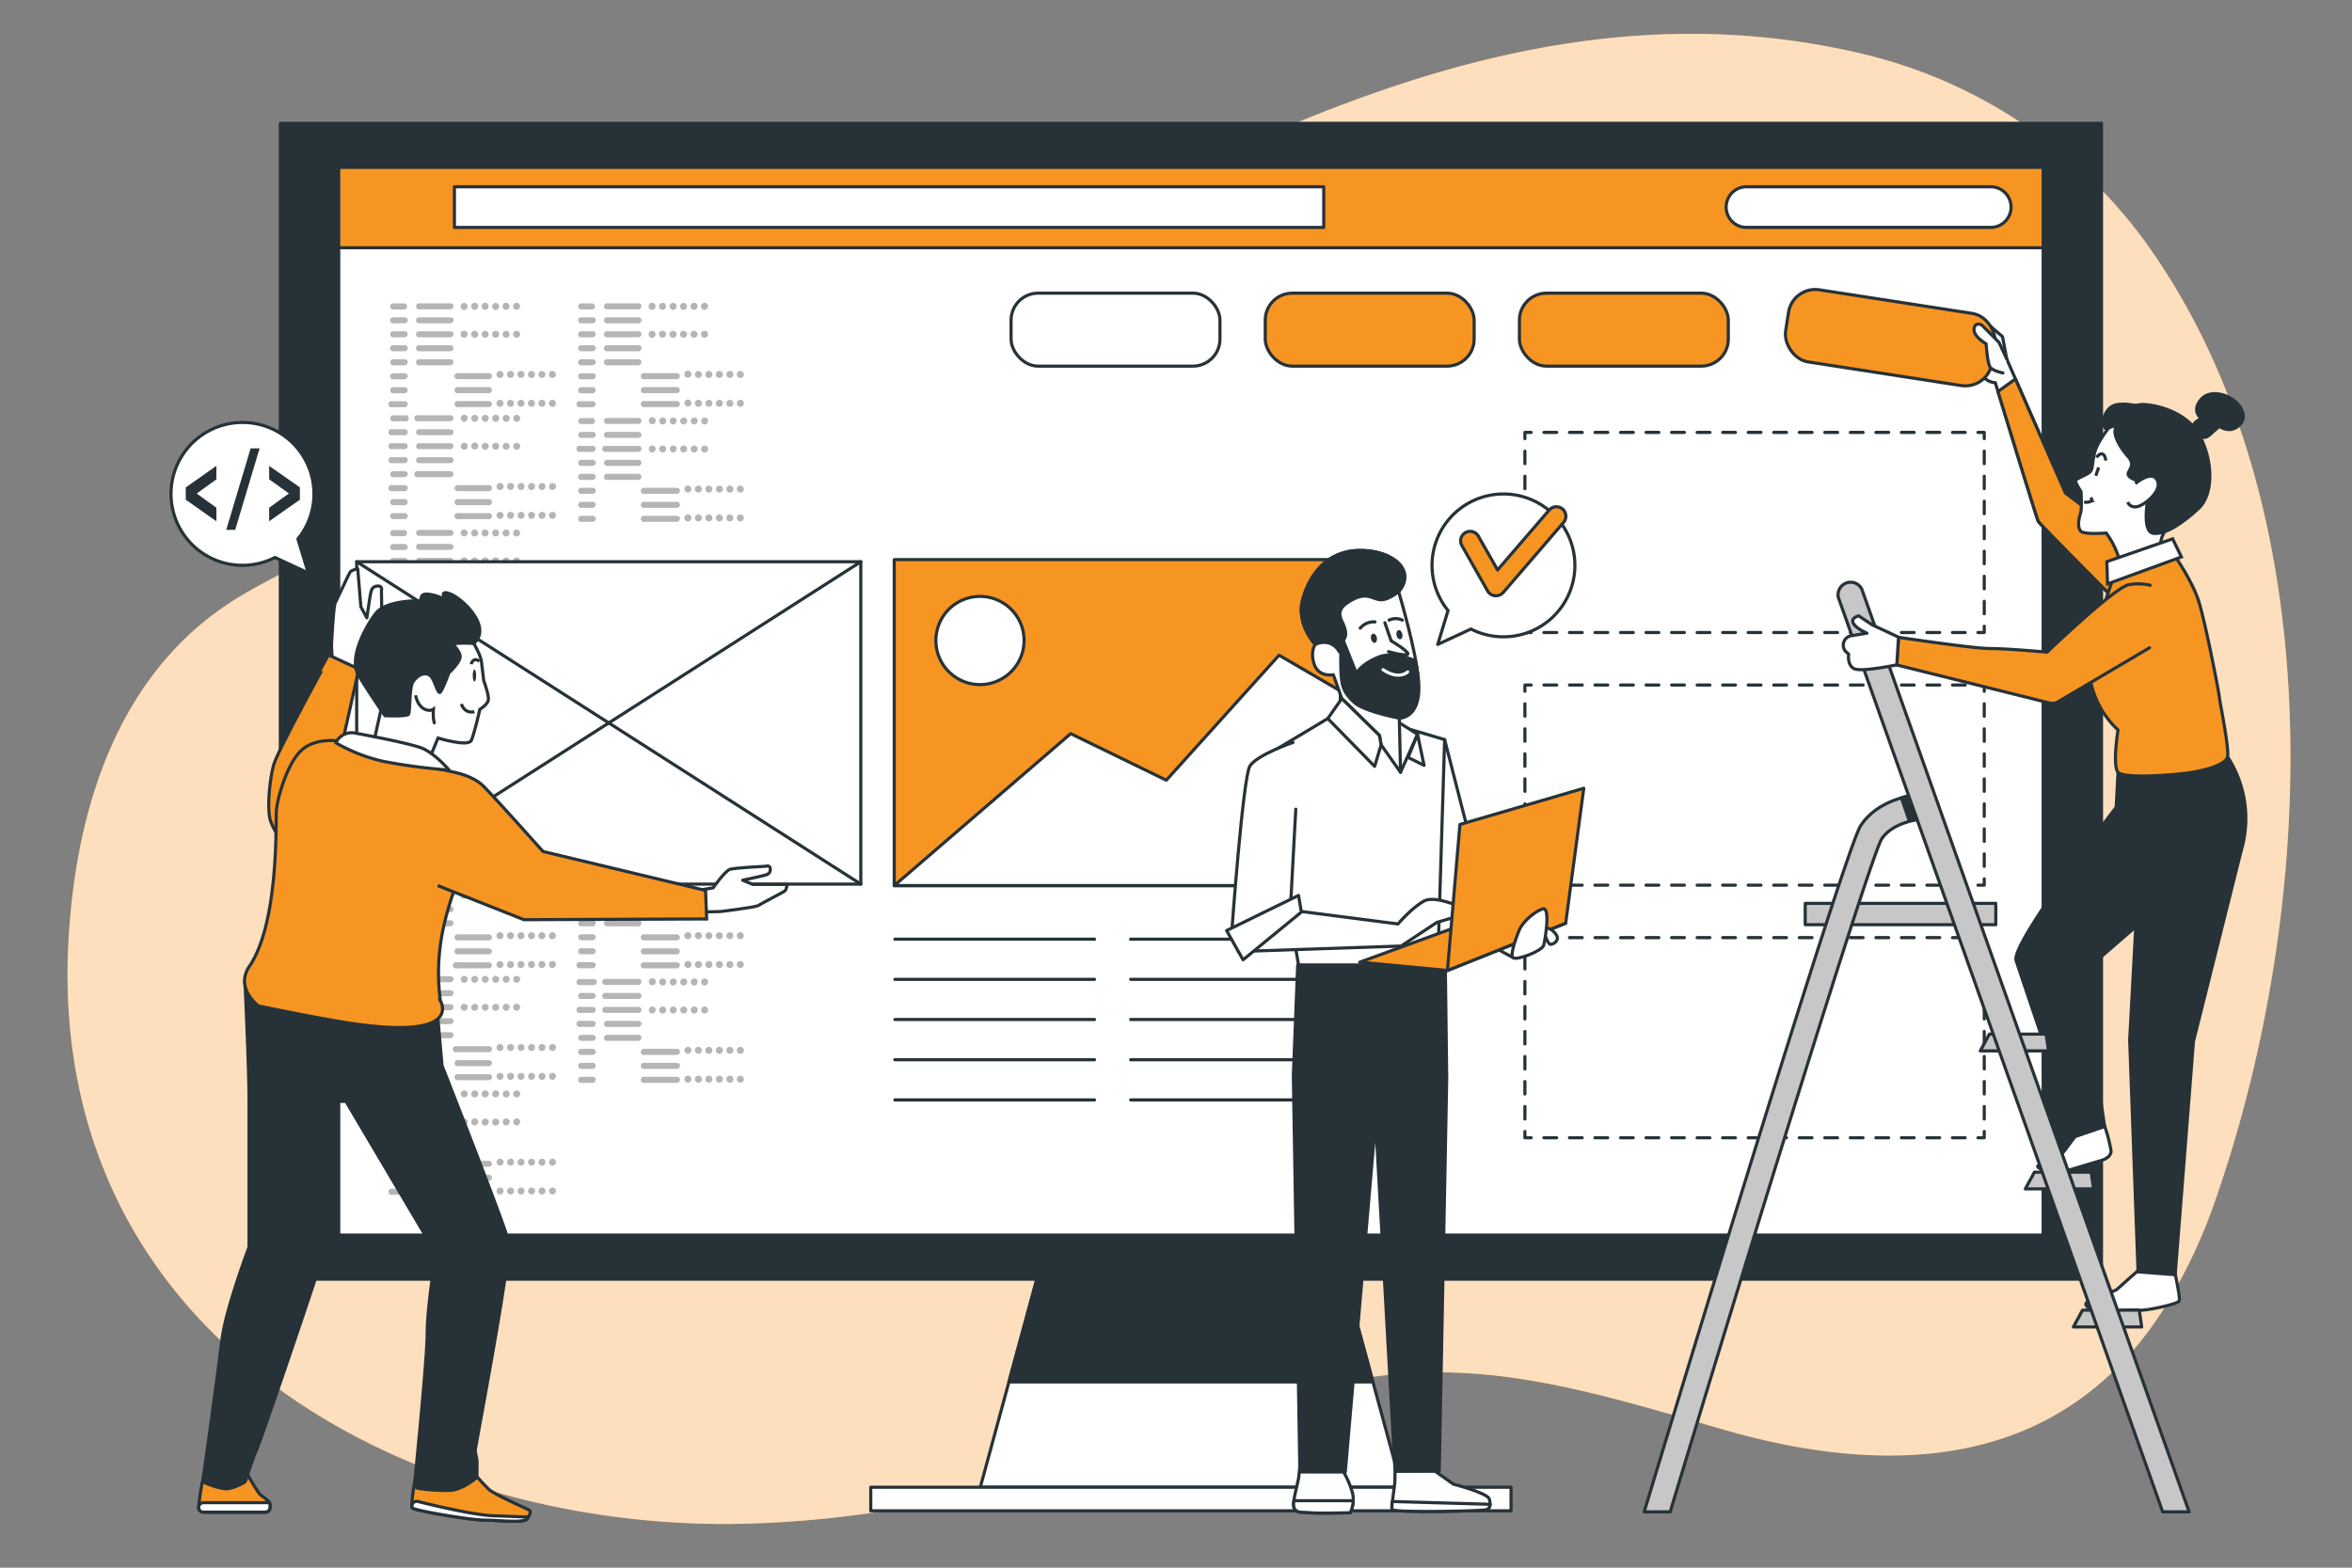
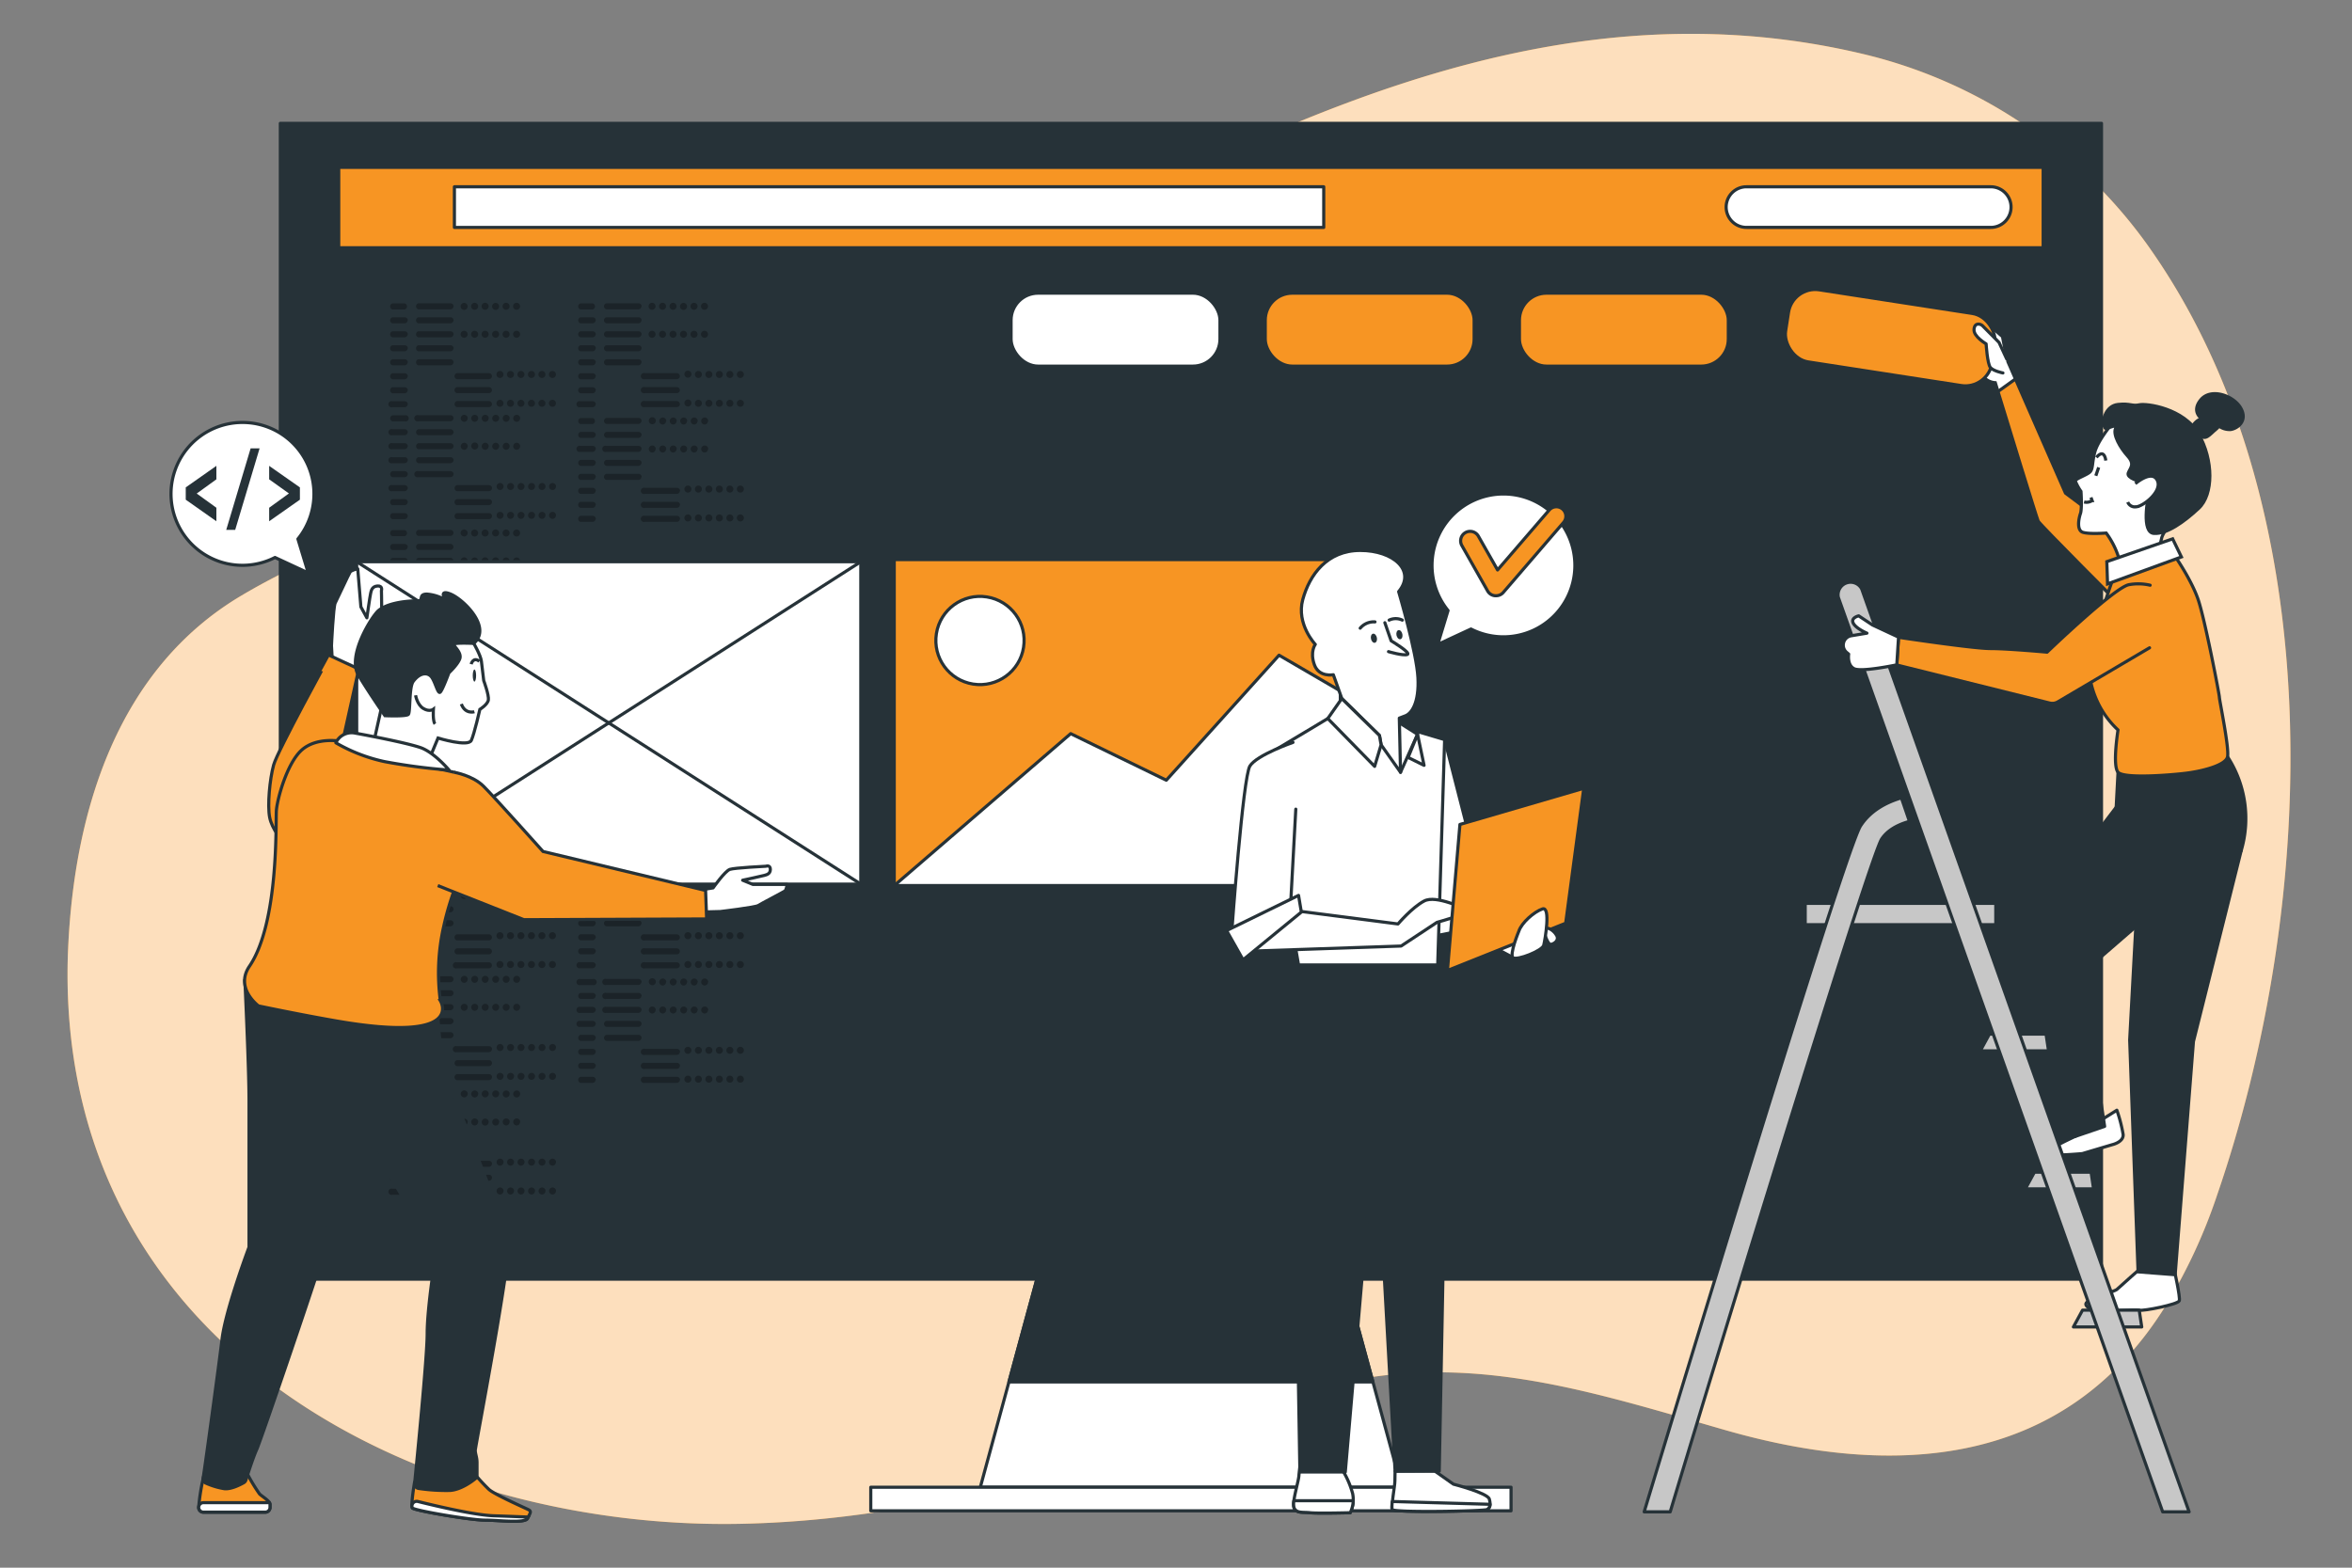
<svg xmlns="http://www.w3.org/2000/svg" viewBox="0 0 750 500">
  <rect x="0" y="0" width="750" height="500" fill="#808080" stroke="none" />
  <g id="freepik--background-simple--inject-340">
    <path d="M275.43,108.33C375.26,56.91,478-10.34,593.92,17.18a156,156,0,0,1,90.81,60.87C743.88,161,739.07,288,706.93,381.32a172.71,172.71,0,0,1-16.17,34.87c-32.61,52.67-87.58,55.15-140.59,39.93-44.87-12.89-84.62-26.15-131-13-25.67,7.25-50.55,17.23-76.12,24.82-34.82,10.33-70.72,17.36-107,18.07-95.94,1.88-205.52-49.32-214-161.4a185.07,185.07,0,0,1-.34-21.84C23.67,258,37.8,213.17,77,189.94c39.39-23.35,86.12-32.59,128.26-49.15C229.2,131.37,252.45,120.17,275.43,108.33Z" style="fill:#F79523" />
    <path d="M275.43,108.33C375.26,56.91,478-10.34,593.92,17.18a156,156,0,0,1,90.81,60.87C743.88,161,739.07,288,706.93,381.32a172.71,172.71,0,0,1-16.17,34.87c-32.61,52.67-87.58,55.15-140.59,39.93-44.87-12.89-84.62-26.15-131-13-25.67,7.25-50.55,17.23-76.12,24.82-34.82,10.33-70.72,17.36-107,18.07-95.94,1.88-205.52-49.32-214-161.4a185.07,185.07,0,0,1-.34-21.84C23.67,258,37.8,213.17,77,189.94c39.39-23.35,86.12-32.59,128.26-49.15C229.2,131.37,252.45,120.17,275.43,108.33Z" style="fill:#fff;opacity:0.7" />
  </g>
  <g id="freepik--Device--inject-340">
    <polygon points="446.92 474.34 312.6 474.34 332.75 400.19 426.77 400.19 446.92 474.34" style="fill:#fff;stroke:#263238;stroke-linecap:round;stroke-linejoin:round" />
    <polygon points="437.79 440.75 426.77 400.19 332.75 400.19 321.73 440.75 437.79 440.75" style="fill:#263238;stroke:#263238;stroke-linecap:round;stroke-linejoin:round" />
    <rect x="277.67" y="474.34" width="204.17" height="7.52" style="fill:#fff;stroke:#263238;stroke-linecap:round;stroke-linejoin:round" />
    <rect x="89.39" y="39.33" width="580.73" height="368.64" style="fill:#263238;stroke:#263238;stroke-linecap:round;stroke-linejoin:round" />
-     <rect x="108.01" y="53.39" width="543.51" height="340.54" style="fill:#fff;stroke:#263238;stroke-linecap:round;stroke-linejoin:round" />
    <rect x="108.01" y="53.39" width="543.51" height="25.63" style="fill:#F79523;stroke:#263238;stroke-linecap:round;stroke-linejoin:round" />
    <rect x="144.9" y="59.57" width="277.21" height="12.97" style="fill:#fff;stroke:#263238;stroke-linecap:round;stroke-linejoin:round" />
    <path d="M634.8,72.53H556.92a6.49,6.49,0,0,1-6.49-6.48h0a6.49,6.49,0,0,1,6.49-6.48H634.8a6.48,6.48,0,0,1,6.48,6.48h0A6.48,6.48,0,0,1,634.8,72.53Z" style="fill:#fff;stroke:#263238;stroke-linecap:round;stroke-linejoin:round" />
    <polyline points="632.73 199.74 632.73 201.74 630.73 201.74" style="fill:none;stroke:#263238;stroke-linecap:round;stroke-linejoin:round" />
    <line x1="626.66" y1="201.74" x2="490.3" y2="201.74" style="fill:none;stroke:#263238;stroke-linecap:round;stroke-linejoin:round;stroke-dasharray:4.071,4.071" />
    <polyline points="488.26 201.74 486.26 201.74 486.26 199.74" style="fill:none;stroke:#263238;stroke-linecap:round;stroke-linejoin:round" />
    <line x1="486.26" y1="195.75" x2="486.26" y2="141.91" style="fill:none;stroke:#263238;stroke-linecap:round;stroke-linejoin:round;stroke-dasharray:3.989,3.989" />
    <polyline points="486.26 139.91 486.26 137.91 488.26 137.91" style="fill:none;stroke:#263238;stroke-linecap:round;stroke-linejoin:round" />
    <line x1="492.33" y1="137.91" x2="628.7" y2="137.91" style="fill:none;stroke:#263238;stroke-linecap:round;stroke-linejoin:round;stroke-dasharray:4.071,4.071" />
    <polyline points="630.73 137.91 632.73 137.91 632.73 139.91" style="fill:none;stroke:#263238;stroke-linecap:round;stroke-linejoin:round" />
    <line x1="632.73" y1="143.9" x2="632.73" y2="197.75" style="fill:none;stroke:#263238;stroke-linecap:round;stroke-linejoin:round;stroke-dasharray:3.989,3.989" />
    <polyline points="632.73 280.31 632.73 282.31 630.73 282.31" style="fill:none;stroke:#263238;stroke-linecap:round;stroke-linejoin:round" />
    <line x1="626.66" y1="282.31" x2="490.3" y2="282.31" style="fill:none;stroke:#263238;stroke-linecap:round;stroke-linejoin:round;stroke-dasharray:4.071,4.071" />
    <polyline points="488.26 282.31 486.26 282.31 486.26 280.31" style="fill:none;stroke:#263238;stroke-linecap:round;stroke-linejoin:round" />
    <line x1="486.26" y1="276.32" x2="486.26" y2="222.48" style="fill:none;stroke:#263238;stroke-linecap:round;stroke-linejoin:round;stroke-dasharray:3.989,3.989" />
    <polyline points="486.26 220.48 486.26 218.48 488.26 218.48" style="fill:none;stroke:#263238;stroke-linecap:round;stroke-linejoin:round" />
    <line x1="492.33" y1="218.48" x2="628.7" y2="218.48" style="fill:none;stroke:#263238;stroke-linecap:round;stroke-linejoin:round;stroke-dasharray:4.071,4.071" />
    <polyline points="630.73 218.48 632.73 218.48 632.73 220.48" style="fill:none;stroke:#263238;stroke-linecap:round;stroke-linejoin:round" />
    <line x1="632.73" y1="224.47" x2="632.73" y2="278.32" style="fill:none;stroke:#263238;stroke-linecap:round;stroke-linejoin:round;stroke-dasharray:3.989,3.989" />
    <polyline points="632.73 360.88 632.73 362.88 630.73 362.88" style="fill:none;stroke:#263238;stroke-linecap:round;stroke-linejoin:round" />
    <line x1="626.66" y1="362.88" x2="490.3" y2="362.88" style="fill:none;stroke:#263238;stroke-linecap:round;stroke-linejoin:round;stroke-dasharray:4.071,4.071" />
    <polyline points="488.26 362.88 486.26 362.88 486.26 360.88" style="fill:none;stroke:#263238;stroke-linecap:round;stroke-linejoin:round" />
    <line x1="486.26" y1="356.9" x2="486.26" y2="303.05" style="fill:none;stroke:#263238;stroke-linecap:round;stroke-linejoin:round;stroke-dasharray:3.989,3.989" />
    <polyline points="486.26 301.05 486.26 299.05 488.26 299.05" style="fill:none;stroke:#263238;stroke-linecap:round;stroke-linejoin:round" />
    <line x1="492.33" y1="299.05" x2="628.7" y2="299.05" style="fill:none;stroke:#263238;stroke-linecap:round;stroke-linejoin:round;stroke-dasharray:4.071,4.071" />
    <polyline points="630.73 299.05 632.73 299.05 632.73 301.05" style="fill:none;stroke:#263238;stroke-linecap:round;stroke-linejoin:round" />
    <line x1="632.73" y1="305.04" x2="632.73" y2="358.89" style="fill:none;stroke:#263238;stroke-linecap:round;stroke-linejoin:round;stroke-dasharray:3.989,3.989" />
    <g style="opacity:0.29">
      <path d="M129.05,98.7h-3.91a1,1,0,0,1,0-1.93h3.91a1,1,0,0,1,0,1.93Zm1,3.49a1,1,0,0,0-1-1h-3.91a1,1,0,0,0,0,1.93h3.91A1,1,0,0,0,130,102.19Zm0,4.46a1,1,0,0,0-1-1h-3.91a1,1,0,0,0,0,1.93h3.91A1,1,0,0,0,130,106.65Zm0,4.46a1,1,0,0,0-1-1h-3.91a1,1,0,0,0,0,1.93h3.91A1,1,0,0,0,130,111.11Zm0,4.47a1,1,0,0,0-1-1h-3.91a1,1,0,0,0,0,1.93h3.91A1,1,0,0,0,130,115.58Zm0,4.46a1,1,0,0,0-1-1h-3.91a1,1,0,0,0,0,1.93h3.91A1,1,0,0,0,130,120Zm0,4.46a1,1,0,0,0-1-1h-3.91a1,1,0,0,0,0,1.93h3.91A1,1,0,0,0,130,124.5Zm0,4.46a1,1,0,0,0-1-1h-3.91a1,1,0,1,0,0,1.92h3.91A1,1,0,0,0,130,129Zm14.6-31.23a1,1,0,0,0-1-1H133.4a1,1,0,0,0,0,1.93h10.25A1,1,0,0,0,144.61,97.73Zm0,4.46a1,1,0,0,0-1-1H133.4a1,1,0,0,0,0,1.93h10.25A1,1,0,0,0,144.61,102.19Zm0,4.46a1,1,0,0,0-1-1H133.4a1,1,0,0,0,0,1.93h10.25A1,1,0,0,0,144.61,106.65Zm0,4.46a1,1,0,0,0-1-1H133.4a1,1,0,0,0,0,1.93h10.25A1,1,0,0,0,144.61,111.11Zm0,4.47a1,1,0,0,0-1-1H133.4a1,1,0,0,0,0,1.93h10.25A1,1,0,0,0,144.61,115.58ZM156.88,120a1,1,0,0,0-1-1H145.67a1,1,0,0,0,0,1.93h10.25A1,1,0,0,0,156.88,120Zm0,4.46a1,1,0,0,0-1-1H145.67a1,1,0,0,0,0,1.93h10.25A1,1,0,0,0,156.88,124.5Zm0,4.46a1,1,0,0,0-1-1H145.67a1,1,0,0,0,0,1.92h10.25A1,1,0,0,0,156.88,129Zm-7.76-31.23A1.12,1.12,0,1,0,148,98.85,1.11,1.11,0,0,0,149.12,97.73Zm3.35,0a1.12,1.12,0,1,0-1.12,1.12A1.12,1.12,0,0,0,152.47,97.73Zm3.34,0a1.12,1.12,0,1,0-1.11,1.12A1.11,1.11,0,0,0,155.81,97.73Zm3.35,0A1.12,1.12,0,1,0,158,98.85,1.12,1.12,0,0,0,159.16,97.73Zm3.34,0a1.12,1.12,0,1,0-1.11,1.12A1.11,1.11,0,0,0,162.5,97.73Zm3.35,0a1.12,1.12,0,1,0-1.12,1.12A1.12,1.12,0,0,0,165.85,97.73Zm-16.73,8.92a1.12,1.12,0,1,0-1.11,1.12A1.11,1.11,0,0,0,149.12,106.65Zm3.35,0a1.12,1.12,0,1,0-1.12,1.12A1.12,1.12,0,0,0,152.47,106.65Zm3.34,0a1.12,1.12,0,1,0-1.11,1.12A1.11,1.11,0,0,0,155.81,106.65Zm3.35,0a1.12,1.12,0,1,0-1.12,1.12A1.12,1.12,0,0,0,159.16,106.65Zm3.34,0a1.12,1.12,0,1,0-1.11,1.12A1.11,1.11,0,0,0,162.5,106.65Zm3.35,0a1.12,1.12,0,1,0-1.12,1.12A1.12,1.12,0,0,0,165.85,106.65Zm-5.3,12.83a1.12,1.12,0,1,0-1.11,1.11A1.12,1.12,0,0,0,160.55,119.48Zm3.35,0a1.12,1.12,0,1,0-1.12,1.11A1.12,1.12,0,0,0,163.9,119.48Zm3.34,0a1.12,1.12,0,1,0-1.11,1.11A1.12,1.12,0,0,0,167.24,119.48Zm3.35,0a1.12,1.12,0,1,0-1.12,1.11A1.12,1.12,0,0,0,170.59,119.48Zm3.34,0a1.12,1.12,0,1,0-1.11,1.11A1.12,1.12,0,0,0,173.93,119.48Zm3.35,0a1.12,1.12,0,1,0-1.12,1.11A1.12,1.12,0,0,0,177.28,119.48Zm-16.73,9.2a1.12,1.12,0,1,0-1.11,1.11A1.12,1.12,0,0,0,160.55,128.68Zm3.35,0a1.12,1.12,0,1,0-1.12,1.11A1.12,1.12,0,0,0,163.9,128.68Zm3.34,0a1.12,1.12,0,1,0-1.11,1.11A1.12,1.12,0,0,0,167.24,128.68Zm3.35,0a1.12,1.12,0,1,0-1.12,1.11A1.12,1.12,0,0,0,170.59,128.68Zm3.34,0a1.12,1.12,0,1,0-1.11,1.11A1.12,1.12,0,0,0,173.93,128.68Zm3.35,0a1.12,1.12,0,1,0-1.12,1.11A1.12,1.12,0,0,0,177.28,128.68Z" />
      <path d="M129.05,134.39h-3.91a1,1,0,0,1,0-1.92h3.91a1,1,0,1,1,0,1.92Zm1,3.5a1,1,0,0,0-1-1h-3.91a1,1,0,1,0,0,1.92h3.91A1,1,0,0,0,130,137.89Zm0,4.46a1,1,0,0,0-1-1h-3.91a1,1,0,1,0,0,1.92h3.91A1,1,0,0,0,130,142.35Zm0,4.46a1,1,0,0,0-1-1h-3.91a1,1,0,1,0,0,1.92h3.91A1,1,0,0,0,130,146.81Zm0,4.46a1,1,0,0,0-1-1h-3.91a1,1,0,0,0,0,1.92h3.91A1,1,0,0,0,130,151.27Zm0,4.46a1,1,0,0,0-1-1h-3.91a1,1,0,1,0,0,1.92h3.91A1,1,0,0,0,130,155.73Zm0,4.46a1,1,0,0,0-1-1h-3.91a1,1,0,0,0,0,1.93h3.91A1,1,0,0,0,130,160.19Zm0,4.46a1,1,0,0,0-1-1h-3.91a1,1,0,0,0,0,1.93h3.91A1,1,0,0,0,130,164.65Zm14.6-31.22a1,1,0,0,0-1-1H133.4a1,1,0,1,0,0,1.92h10.25A1,1,0,0,0,144.61,133.43Zm0,4.46a1,1,0,0,0-1-1H133.4a1,1,0,0,0,0,1.92h10.25A1,1,0,0,0,144.61,137.89Zm0,4.46a1,1,0,0,0-1-1H133.4a1,1,0,0,0,0,1.92h10.25A1,1,0,0,0,144.61,142.35Zm0,4.46a1,1,0,0,0-1-1H133.4a1,1,0,0,0,0,1.92h10.25A1,1,0,0,0,144.61,146.81Zm0,4.46a1,1,0,0,0-1-1H133.4a1,1,0,1,0,0,1.92h10.25A1,1,0,0,0,144.61,151.27Zm12.27,4.46a1,1,0,0,0-1-1H145.67a1,1,0,0,0,0,1.92h10.25A1,1,0,0,0,156.88,155.73Zm0,4.46a1,1,0,0,0-1-1H145.67a1,1,0,0,0,0,1.93h10.25A1,1,0,0,0,156.88,160.19Zm0,4.46a1,1,0,0,0-1-1H145.67a1,1,0,0,0,0,1.93h10.25A1,1,0,0,0,156.88,164.65Zm-7.76-31.22a1.12,1.12,0,1,0-1.11,1.11A1.12,1.12,0,0,0,149.12,133.43Zm3.35,0a1.12,1.12,0,1,0-1.12,1.11A1.12,1.12,0,0,0,152.47,133.43Zm3.34,0a1.12,1.12,0,1,0-1.11,1.11A1.12,1.12,0,0,0,155.81,133.43Zm3.35,0a1.12,1.12,0,1,0-1.12,1.11A1.12,1.12,0,0,0,159.16,133.43Zm3.34,0a1.12,1.12,0,1,0-1.11,1.11A1.12,1.12,0,0,0,162.5,133.43Zm3.35,0a1.12,1.12,0,1,0-1.12,1.11A1.12,1.12,0,0,0,165.85,133.43Zm-16.73,8.92a1.12,1.12,0,1,0-1.11,1.11A1.12,1.12,0,0,0,149.12,142.35Zm3.35,0a1.12,1.12,0,1,0-2.23,0,1.12,1.12,0,0,0,2.23,0Zm3.34,0a1.12,1.12,0,1,0-1.11,1.11A1.12,1.12,0,0,0,155.81,142.35Zm3.35,0a1.12,1.12,0,1,0-1.12,1.11A1.12,1.12,0,0,0,159.16,142.35Zm3.34,0a1.12,1.12,0,1,0-1.11,1.11A1.12,1.12,0,0,0,162.5,142.35Zm3.35,0a1.12,1.12,0,1,0-1.12,1.11A1.12,1.12,0,0,0,165.85,142.35Zm-5.3,12.82a1.12,1.12,0,1,0-1.11,1.12A1.11,1.11,0,0,0,160.55,155.17Zm3.35,0a1.12,1.12,0,1,0-1.12,1.12A1.12,1.12,0,0,0,163.9,155.17Zm3.34,0a1.12,1.12,0,1,0-1.11,1.12A1.11,1.11,0,0,0,167.24,155.17Zm3.35,0a1.12,1.12,0,1,0-1.12,1.12A1.12,1.12,0,0,0,170.59,155.17Zm3.34,0a1.12,1.12,0,1,0-1.11,1.12A1.11,1.11,0,0,0,173.93,155.17Zm3.35,0a1.12,1.12,0,1,0-1.12,1.12A1.12,1.12,0,0,0,177.28,155.17Zm-16.73,9.2a1.12,1.12,0,1,0-1.11,1.12A1.11,1.11,0,0,0,160.55,164.37Zm3.35,0a1.12,1.12,0,1,0-1.12,1.12A1.12,1.12,0,0,0,163.9,164.37Zm3.34,0a1.12,1.12,0,1,0-1.11,1.12A1.11,1.11,0,0,0,167.24,164.37Zm3.35,0a1.12,1.12,0,1,0-1.12,1.12A1.12,1.12,0,0,0,170.59,164.37Zm3.34,0a1.12,1.12,0,1,0-1.11,1.12A1.11,1.11,0,0,0,173.93,164.37Zm3.35,0a1.12,1.12,0,1,0-1.12,1.12A1.12,1.12,0,0,0,177.28,164.37Z" />
      <path d="M129.05,171h-3.91a1,1,0,0,1,0-1.93h3.91a1,1,0,0,1,0,1.93Zm1,3.5a1,1,0,0,0-1-1h-3.91a1,1,0,0,0,0,1.93h3.91A1,1,0,0,0,130,174.45Zm0,4.46a1,1,0,0,0-1-1h-3.91a1,1,0,0,0,0,1.93h3.91A1,1,0,0,0,130,178.91Zm0,4.46a1,1,0,0,0-1-1h-3.91a1,1,0,0,0,0,1.93h3.91A1,1,0,0,0,130,183.37Zm0,4.46a1,1,0,0,0-1-1h-3.91a1,1,0,0,0,0,1.93h3.91A1,1,0,0,0,130,187.83Zm0,4.46a1,1,0,0,0-1-1h-3.91a1,1,0,1,0,0,1.92h3.91A1,1,0,0,0,130,192.29Zm0,4.46a1,1,0,0,0-1-1h-3.91a1,1,0,1,0,0,1.92h3.91A1,1,0,0,0,130,196.75Zm0,4.46a1,1,0,0,0-1-1h-3.91a1,1,0,0,0,0,1.92h3.91A1,1,0,0,0,130,201.21ZM144.61,170a1,1,0,0,0-1-1H133.4a1,1,0,0,0,0,1.93h10.25A1,1,0,0,0,144.61,170Zm0,4.46a1,1,0,0,0-1-1H133.4a1,1,0,0,0,0,1.93h10.25A1,1,0,0,0,144.61,174.45Zm0,4.46a1,1,0,0,0-1-1H133.4a1,1,0,0,0,0,1.93h10.25A1,1,0,0,0,144.61,178.91Zm0,4.46a1,1,0,0,0-1-1H133.4a1,1,0,0,0,0,1.93h10.25A1,1,0,0,0,144.61,183.37Zm0,4.46a1,1,0,0,0-1-1H133.4a1,1,0,0,0,0,1.93h10.25A1,1,0,0,0,144.61,187.83Zm12.27,4.46a1,1,0,0,0-1-1H145.67a1,1,0,0,0,0,1.92h10.25A1,1,0,0,0,156.88,192.29Zm0,4.46a1,1,0,0,0-1-1H145.67a1,1,0,0,0,0,1.92h10.25A1,1,0,0,0,156.88,196.75Zm0,4.46a1,1,0,0,0-1-1H145.67a1,1,0,1,0,0,1.92h10.25A1,1,0,0,0,156.88,201.21ZM149.12,170A1.12,1.12,0,1,0,148,171.1,1.11,1.11,0,0,0,149.12,170Zm3.35,0a1.12,1.12,0,1,0-1.12,1.12A1.12,1.12,0,0,0,152.47,170Zm3.34,0a1.12,1.12,0,1,0-1.11,1.12A1.11,1.11,0,0,0,155.81,170Zm3.35,0A1.12,1.12,0,1,0,158,171.1,1.12,1.12,0,0,0,159.16,170Zm3.34,0a1.12,1.12,0,1,0-1.11,1.12A1.11,1.11,0,0,0,162.5,170Zm3.35,0a1.12,1.12,0,1,0-1.12,1.12A1.12,1.12,0,0,0,165.85,170Zm-16.73,8.93A1.12,1.12,0,1,0,148,180,1.12,1.12,0,0,0,149.12,178.91Zm3.35,0a1.12,1.12,0,1,0-1.12,1.11A1.12,1.12,0,0,0,152.47,178.91Zm3.34,0A1.12,1.12,0,1,0,154.7,180,1.12,1.12,0,0,0,155.81,178.91Zm3.35,0A1.12,1.12,0,1,0,158,180,1.12,1.12,0,0,0,159.16,178.91Zm3.34,0a1.12,1.12,0,1,0-1.11,1.11A1.12,1.12,0,0,0,162.5,178.91Zm3.35,0a1.12,1.12,0,1,0-1.12,1.11A1.12,1.12,0,0,0,165.85,178.91Zm-5.3,12.82a1.12,1.12,0,1,0-1.11,1.12A1.11,1.11,0,0,0,160.55,191.73Zm3.35,0a1.12,1.12,0,1,0-1.12,1.12A1.12,1.12,0,0,0,163.9,191.73Zm3.34,0a1.12,1.12,0,1,0-1.11,1.12A1.11,1.11,0,0,0,167.24,191.73Zm3.35,0a1.12,1.12,0,1,0-1.12,1.12A1.12,1.12,0,0,0,170.59,191.73Zm3.34,0a1.12,1.12,0,1,0-1.11,1.12A1.11,1.11,0,0,0,173.93,191.73Zm3.35,0a1.12,1.12,0,1,0-1.12,1.12A1.12,1.12,0,0,0,177.28,191.73Zm-16.73,9.2a1.12,1.12,0,1,0-1.11,1.12A1.11,1.11,0,0,0,160.55,200.93Zm3.35,0a1.12,1.12,0,1,0-1.12,1.12A1.12,1.12,0,0,0,163.9,200.93Zm3.34,0a1.12,1.12,0,1,0-1.11,1.12A1.11,1.11,0,0,0,167.24,200.93Zm3.35,0a1.12,1.12,0,1,0-1.12,1.12A1.12,1.12,0,0,0,170.59,200.93Zm3.34,0a1.12,1.12,0,1,0-1.11,1.12A1.11,1.11,0,0,0,173.93,200.93Zm3.35,0a1.12,1.12,0,1,0-1.12,1.12A1.12,1.12,0,0,0,177.28,200.93Z" />
      <path d="M189,98.7h-3.9a1,1,0,0,1,0-1.93H189a1,1,0,0,1,0,1.93Zm1,3.49a1,1,0,0,0-1-1h-3.9a1,1,0,0,0,0,1.93H189A1,1,0,0,0,189.93,102.19Zm0,4.46a1,1,0,0,0-1-1h-3.9a1,1,0,0,0,0,1.93H189A1,1,0,0,0,189.93,106.65Zm0,4.46a1,1,0,0,0-1-1h-3.9a1,1,0,0,0,0,1.93H189A1,1,0,0,0,189.93,111.11Zm0,4.47a1,1,0,0,0-1-1h-3.9a1,1,0,0,0,0,1.93H189A1,1,0,0,0,189.93,115.58Zm0,4.46a1,1,0,0,0-1-1h-3.9a1,1,0,0,0,0,1.93H189A1,1,0,0,0,189.93,120Zm0,4.46a1,1,0,0,0-1-1h-3.9a1,1,0,0,0,0,1.93H189A1,1,0,0,0,189.93,124.5Zm0,4.46a1,1,0,0,0-1-1h-3.9a1,1,0,1,0,0,1.92H189A1,1,0,0,0,189.93,129Zm14.61-31.23a1,1,0,0,0-1-1H193.33a1,1,0,0,0,0,1.93h10.24A1,1,0,0,0,204.54,97.73Zm0,4.46a1,1,0,0,0-1-1H193.33a1,1,0,0,0,0,1.93h10.24A1,1,0,0,0,204.54,102.19Zm0,4.46a1,1,0,0,0-1-1H193.33a1,1,0,0,0,0,1.93h10.24A1,1,0,0,0,204.54,106.65Zm0,4.46a1,1,0,0,0-1-1H193.33a1,1,0,0,0,0,1.93h10.24A1,1,0,0,0,204.54,111.11Zm0,4.47a1,1,0,0,0-1-1H193.33a1,1,0,0,0,0,1.93h10.24A1,1,0,0,0,204.54,115.58ZM216.8,120a1,1,0,0,0-1-1H205.6a1,1,0,1,0,0,1.93h10.24A1,1,0,0,0,216.8,120Zm0,4.46a1,1,0,0,0-1-1H205.6a1,1,0,1,0,0,1.93h10.24A1,1,0,0,0,216.8,124.5Zm0,4.46a1,1,0,0,0-1-1H205.6a1,1,0,1,0,0,1.92h10.24A1,1,0,0,0,216.8,129Zm-7.75-31.23a1.12,1.12,0,1,0-1.12,1.12A1.12,1.12,0,0,0,209.05,97.73Zm3.34,0a1.12,1.12,0,1,0-1.11,1.12A1.11,1.11,0,0,0,212.39,97.73Zm3.35,0a1.12,1.12,0,1,0-1.12,1.12A1.12,1.12,0,0,0,215.74,97.73Zm3.34,0A1.12,1.12,0,1,0,218,98.85,1.11,1.11,0,0,0,219.08,97.73Zm3.35,0a1.12,1.12,0,1,0-1.12,1.12A1.12,1.12,0,0,0,222.43,97.73Zm3.34,0a1.12,1.12,0,1,0-1.11,1.12A1.11,1.11,0,0,0,225.77,97.73Zm-16.72,8.92a1.12,1.12,0,1,0-1.12,1.12A1.12,1.12,0,0,0,209.05,106.65Zm3.34,0a1.12,1.12,0,1,0-1.11,1.12A1.11,1.11,0,0,0,212.39,106.65Zm3.35,0a1.12,1.12,0,1,0-1.12,1.12A1.12,1.12,0,0,0,215.74,106.65Zm3.34,0a1.12,1.12,0,1,0-1.11,1.12A1.11,1.11,0,0,0,219.08,106.65Zm3.35,0a1.12,1.12,0,1,0-1.12,1.12A1.12,1.12,0,0,0,222.43,106.65Zm3.34,0a1.12,1.12,0,1,0-1.11,1.12A1.11,1.11,0,0,0,225.77,106.65Zm-5.29,12.83a1.12,1.12,0,1,0-2.23,0,1.12,1.12,0,0,0,2.23,0Zm3.34,0a1.12,1.12,0,1,0-1.11,1.11A1.12,1.12,0,0,0,223.82,119.48Zm3.35,0a1.12,1.12,0,1,0-1.12,1.11A1.12,1.12,0,0,0,227.17,119.48Zm3.34,0a1.12,1.12,0,1,0-1.11,1.11A1.12,1.12,0,0,0,230.51,119.48Zm3.35,0a1.12,1.12,0,1,0-1.12,1.11A1.12,1.12,0,0,0,233.86,119.48Zm3.34,0a1.12,1.12,0,1,0-1.11,1.11A1.12,1.12,0,0,0,237.2,119.48Zm-16.72,9.2a1.12,1.12,0,1,0-2.23,0,1.12,1.12,0,0,0,2.23,0Zm3.34,0a1.12,1.12,0,1,0-1.11,1.11A1.12,1.12,0,0,0,223.82,128.68Zm3.35,0a1.12,1.12,0,1,0-1.12,1.11A1.12,1.12,0,0,0,227.17,128.68Zm3.34,0a1.12,1.12,0,1,0-1.11,1.11A1.12,1.12,0,0,0,230.51,128.68Zm3.35,0a1.12,1.12,0,1,0-1.12,1.11A1.12,1.12,0,0,0,233.86,128.68Zm3.34,0a1.12,1.12,0,1,0-1.11,1.11A1.12,1.12,0,0,0,237.2,128.68Z" />
      <path d="M189,135.25h-3.9a1,1,0,0,1,0-1.92H189a1,1,0,0,1,0,1.92Zm1,3.5a1,1,0,0,0-1-1h-3.9a1,1,0,0,0,0,1.92H189A1,1,0,0,0,189.93,138.75Zm0,4.46a1,1,0,0,0-1-1h-3.9a1,1,0,1,0,0,1.92H189A1,1,0,0,0,189.93,143.21Zm0,4.46a1,1,0,0,0-1-1h-3.9a1,1,0,0,0,0,1.92H189A1,1,0,0,0,189.93,147.67Zm0,4.46a1,1,0,0,0-1-1h-3.9a1,1,0,0,0,0,1.93H189A1,1,0,0,0,189.93,152.13Zm0,4.46a1,1,0,0,0-1-1h-3.9a1,1,0,0,0,0,1.93H189A1,1,0,0,0,189.93,156.59Zm0,4.46a1,1,0,0,0-1-1h-3.9a1,1,0,0,0,0,1.93H189A1,1,0,0,0,189.93,161.05Zm0,4.47a1,1,0,0,0-1-1h-3.9a1,1,0,0,0,0,1.93H189A1,1,0,0,0,189.93,165.52Zm14.61-31.23a1,1,0,0,0-1-1H193.33a1,1,0,0,0,0,1.92h10.24A1,1,0,0,0,204.54,134.29Zm0,4.46a1,1,0,0,0-1-1H193.33a1,1,0,0,0,0,1.92h10.24A1,1,0,0,0,204.54,138.75Zm0,4.46a1,1,0,0,0-1-1H193.33a1,1,0,1,0,0,1.92h10.24A1,1,0,0,0,204.54,143.21Zm0,4.46a1,1,0,0,0-1-1H193.33a1,1,0,0,0,0,1.92h10.24A1,1,0,0,0,204.54,147.67Zm0,4.46a1,1,0,0,0-1-1H193.33a1,1,0,0,0,0,1.93h10.24A1,1,0,0,0,204.54,152.13Zm12.26,4.46a1,1,0,0,0-1-1H205.6a1,1,0,1,0,0,1.93h10.24A1,1,0,0,0,216.8,156.59Zm0,4.46a1,1,0,0,0-1-1H205.6a1,1,0,1,0,0,1.93h10.24A1,1,0,0,0,216.8,161.05Zm0,4.47a1,1,0,0,0-1-1H205.6a1,1,0,1,0,0,1.93h10.24A1,1,0,0,0,216.8,165.52Zm-7.75-31.23a1.12,1.12,0,1,0-2.23,0,1.12,1.12,0,0,0,2.23,0Zm3.34,0a1.12,1.12,0,1,0-1.11,1.11A1.12,1.12,0,0,0,212.39,134.29Zm3.35,0a1.12,1.12,0,1,0-1.12,1.11A1.12,1.12,0,0,0,215.74,134.29Zm3.34,0A1.12,1.12,0,1,0,218,135.4,1.12,1.12,0,0,0,219.08,134.29Zm3.35,0a1.12,1.12,0,1,0-1.12,1.11A1.12,1.12,0,0,0,222.43,134.29Zm3.34,0a1.12,1.12,0,1,0-1.11,1.11A1.12,1.12,0,0,0,225.77,134.29Zm-16.72,8.92a1.12,1.12,0,1,0-1.12,1.12A1.12,1.12,0,0,0,209.05,143.21Zm3.34,0a1.12,1.12,0,1,0-1.11,1.12A1.11,1.11,0,0,0,212.39,143.21Zm3.35,0a1.12,1.12,0,1,0-1.12,1.12A1.12,1.12,0,0,0,215.74,143.21Zm3.34,0a1.12,1.12,0,1,0-1.11,1.12A1.11,1.11,0,0,0,219.08,143.21Zm3.35,0a1.12,1.12,0,1,0-1.12,1.12A1.12,1.12,0,0,0,222.43,143.21Zm3.34,0a1.12,1.12,0,1,0-1.11,1.12A1.11,1.11,0,0,0,225.77,143.21ZM220.48,156a1.12,1.12,0,1,0-1.12,1.11A1.12,1.12,0,0,0,220.48,156Zm3.34,0a1.12,1.12,0,1,0-1.11,1.11A1.12,1.12,0,0,0,223.82,156Zm3.35,0a1.12,1.12,0,1,0-1.12,1.11A1.12,1.12,0,0,0,227.17,156Zm3.34,0a1.12,1.12,0,1,0-1.11,1.11A1.12,1.12,0,0,0,230.51,156Zm3.35,0a1.12,1.12,0,1,0-1.12,1.11A1.12,1.12,0,0,0,233.86,156Zm3.34,0a1.12,1.12,0,1,0-1.11,1.11A1.12,1.12,0,0,0,237.2,156Zm-16.72,9.2a1.12,1.12,0,1,0-1.12,1.11A1.12,1.12,0,0,0,220.48,165.24Zm3.34,0a1.12,1.12,0,1,0-1.11,1.11A1.12,1.12,0,0,0,223.82,165.24Zm3.35,0a1.12,1.12,0,1,0-1.12,1.11A1.12,1.12,0,0,0,227.17,165.24Zm3.34,0a1.12,1.12,0,1,0-1.11,1.11A1.12,1.12,0,0,0,230.51,165.24Zm3.35,0a1.12,1.12,0,1,0-1.12,1.11A1.12,1.12,0,0,0,233.86,165.24Zm3.34,0a1.12,1.12,0,1,0-1.11,1.11A1.12,1.12,0,0,0,237.2,165.24Z" />
    </g>
    <g style="opacity:0.29">
      <path d="M129.05,277.63h-3.91a1,1,0,0,1,0-1.93h3.91a1,1,0,0,1,0,1.93Zm1,3.49a1,1,0,0,0-1-1h-3.91a1,1,0,0,0,0,1.93h3.91A1,1,0,0,0,130,281.12Zm0,4.46a1,1,0,0,0-1-1h-3.91a1,1,0,0,0,0,1.93h3.91A1,1,0,0,0,130,285.58Zm0,4.46a1,1,0,0,0-1-1h-3.91a1,1,0,0,0,0,1.93h3.91A1,1,0,0,0,130,290Zm0,4.47a1,1,0,0,0-1-1h-3.91a1,1,0,0,0,0,1.93h3.91A1,1,0,0,0,130,294.51Zm0,4.46a1,1,0,0,0-1-1h-3.91a1,1,0,0,0,0,1.93h3.91A1,1,0,0,0,130,299Zm0,4.46a1,1,0,0,0-1-1h-3.91a1,1,0,0,0,0,1.93h3.91A1,1,0,0,0,130,303.43Zm0,4.46a1,1,0,0,0-1-1h-3.91a1,1,0,1,0,0,1.92h3.91A1,1,0,0,0,130,307.89Zm14.6-31.23a1,1,0,0,0-1-1H133.4a1,1,0,0,0,0,1.93h10.25A1,1,0,0,0,144.61,276.66Zm0,4.46a1,1,0,0,0-1-1H133.4a1,1,0,0,0,0,1.93h10.25A1,1,0,0,0,144.61,281.12Zm0,4.46a1,1,0,0,0-1-1H133.4a1,1,0,0,0,0,1.93h10.25A1,1,0,0,0,144.61,285.58Zm0,4.46a1,1,0,0,0-1-1H133.4a1,1,0,0,0,0,1.93h10.25A1,1,0,0,0,144.61,290Zm0,4.47a1,1,0,0,0-1-1H133.4a1,1,0,0,0,0,1.93h10.25A1,1,0,0,0,144.61,294.51ZM156.88,299a1,1,0,0,0-1-1H145.67a1,1,0,0,0,0,1.93h10.25A1,1,0,0,0,156.88,299Zm0,4.46a1,1,0,0,0-1-1H145.67a1,1,0,0,0,0,1.93h10.25A1,1,0,0,0,156.88,303.43Zm0,4.46a1,1,0,0,0-1-1H145.67a1,1,0,1,0,0,1.92h10.25A1,1,0,0,0,156.88,307.89Zm-7.76-31.23a1.12,1.12,0,1,0-1.11,1.12A1.11,1.11,0,0,0,149.12,276.66Zm3.35,0a1.12,1.12,0,1,0-1.12,1.12A1.12,1.12,0,0,0,152.47,276.66Zm3.34,0a1.12,1.12,0,1,0-1.11,1.12A1.11,1.11,0,0,0,155.81,276.66Zm3.35,0a1.12,1.12,0,1,0-1.12,1.12A1.12,1.12,0,0,0,159.16,276.66Zm3.34,0a1.12,1.12,0,1,0-1.11,1.12A1.11,1.11,0,0,0,162.5,276.66Zm3.35,0a1.12,1.12,0,1,0-1.12,1.12A1.12,1.12,0,0,0,165.85,276.66Zm-16.73,8.92A1.12,1.12,0,1,0,148,286.7,1.11,1.11,0,0,0,149.12,285.58Zm3.35,0a1.12,1.12,0,1,0-1.12,1.12A1.12,1.12,0,0,0,152.47,285.58Zm3.34,0a1.12,1.12,0,1,0-1.11,1.12A1.11,1.11,0,0,0,155.81,285.58Zm3.35,0A1.12,1.12,0,1,0,158,286.7,1.12,1.12,0,0,0,159.16,285.58Zm3.34,0a1.12,1.12,0,1,0-1.11,1.12A1.11,1.11,0,0,0,162.5,285.58Zm3.35,0a1.12,1.12,0,1,0-1.12,1.12A1.12,1.12,0,0,0,165.85,285.58Zm-5.3,12.83a1.12,1.12,0,1,0-1.11,1.11A1.12,1.12,0,0,0,160.55,298.41Zm3.35,0a1.12,1.12,0,1,0-1.12,1.11A1.12,1.12,0,0,0,163.9,298.41Zm3.34,0a1.12,1.12,0,1,0-1.11,1.11A1.12,1.12,0,0,0,167.24,298.41Zm3.35,0a1.12,1.12,0,1,0-1.12,1.11A1.12,1.12,0,0,0,170.59,298.41Zm3.34,0a1.12,1.12,0,1,0-1.11,1.11A1.12,1.12,0,0,0,173.93,298.41Zm3.35,0a1.12,1.12,0,1,0-1.12,1.11A1.12,1.12,0,0,0,177.28,298.41Zm-16.73,9.2a1.12,1.12,0,1,0-1.11,1.11A1.12,1.12,0,0,0,160.55,307.61Zm3.35,0a1.12,1.12,0,1,0-1.12,1.11A1.12,1.12,0,0,0,163.9,307.61Zm3.34,0a1.12,1.12,0,1,0-1.11,1.11A1.12,1.12,0,0,0,167.24,307.61Zm3.35,0a1.12,1.12,0,1,0-1.12,1.11A1.12,1.12,0,0,0,170.59,307.61Zm3.34,0a1.12,1.12,0,1,0-1.11,1.11A1.12,1.12,0,0,0,173.93,307.61Zm3.35,0a1.12,1.12,0,1,0-1.12,1.11A1.12,1.12,0,0,0,177.28,307.61Z" />
      <path d="M129.05,313.32h-3.91a1,1,0,0,1,0-1.92h3.91a1,1,0,0,1,0,1.92Zm1,3.5a1,1,0,0,0-1-1h-3.91a1,1,0,0,0,0,1.92h3.91A1,1,0,0,0,130,316.82Zm0,4.46a1,1,0,0,0-1-1h-3.91a1,1,0,1,0,0,1.92h3.91A1,1,0,0,0,130,321.28Zm0,4.46a1,1,0,0,0-1-1h-3.91a1,1,0,0,0,0,1.92h3.91A1,1,0,0,0,130,325.74Zm0,4.46a1,1,0,0,0-1-1h-3.91a1,1,0,1,0,0,1.92h3.91A1,1,0,0,0,130,330.2Zm0,4.46a1,1,0,0,0-1-1h-3.91a1,1,0,0,0,0,1.92h3.91A1,1,0,0,0,130,334.66Zm0,4.46a1,1,0,0,0-1-1h-3.91a1,1,0,0,0,0,1.92h3.91A1,1,0,0,0,130,339.12Zm0,4.46a1,1,0,0,0-1-1h-3.91a1,1,0,0,0,0,1.93h3.91A1,1,0,0,0,130,343.58Zm14.6-31.22a1,1,0,0,0-1-1H133.4a1,1,0,1,0,0,1.92h10.25A1,1,0,0,0,144.61,312.36Zm0,4.46a1,1,0,0,0-1-1H133.4a1,1,0,1,0,0,1.92h10.25A1,1,0,0,0,144.61,316.82Zm0,4.46a1,1,0,0,0-1-1H133.4a1,1,0,0,0,0,1.92h10.25A1,1,0,0,0,144.61,321.28Zm0,4.46a1,1,0,0,0-1-1H133.4a1,1,0,1,0,0,1.92h10.25A1,1,0,0,0,144.61,325.74Zm0,4.46a1,1,0,0,0-1-1H133.4a1,1,0,0,0,0,1.92h10.25A1,1,0,0,0,144.61,330.2Zm12.27,4.46a1,1,0,0,0-1-1H145.67a1,1,0,1,0,0,1.92h10.25A1,1,0,0,0,156.88,334.66Zm0,4.46a1,1,0,0,0-1-1H145.67a1,1,0,0,0,0,1.92h10.25A1,1,0,0,0,156.88,339.12Zm0,4.46a1,1,0,0,0-1-1H145.67a1,1,0,0,0,0,1.93h10.25A1,1,0,0,0,156.88,343.58Zm-7.76-31.22a1.12,1.12,0,1,0-1.11,1.11A1.12,1.12,0,0,0,149.12,312.36Zm3.35,0a1.12,1.12,0,1,0-1.12,1.11A1.12,1.12,0,0,0,152.47,312.36Zm3.34,0a1.12,1.12,0,1,0-1.11,1.11A1.12,1.12,0,0,0,155.81,312.36Zm3.35,0a1.12,1.12,0,1,0-1.12,1.11A1.12,1.12,0,0,0,159.16,312.36Zm3.34,0a1.12,1.12,0,1,0-1.11,1.11A1.12,1.12,0,0,0,162.5,312.36Zm3.35,0a1.12,1.12,0,1,0-1.12,1.11A1.12,1.12,0,0,0,165.85,312.36Zm-16.73,8.92a1.12,1.12,0,1,0-1.11,1.11A1.12,1.12,0,0,0,149.12,321.28Zm3.35,0a1.12,1.12,0,1,0-1.12,1.11A1.12,1.12,0,0,0,152.47,321.28Zm3.34,0a1.12,1.12,0,1,0-1.11,1.11A1.12,1.12,0,0,0,155.81,321.28Zm3.35,0a1.12,1.12,0,1,0-1.12,1.11A1.12,1.12,0,0,0,159.16,321.28Zm3.34,0a1.12,1.12,0,1,0-1.11,1.11A1.12,1.12,0,0,0,162.5,321.28Zm3.35,0a1.12,1.12,0,1,0-1.12,1.11A1.12,1.12,0,0,0,165.85,321.28Zm-5.3,12.82a1.12,1.12,0,1,0-1.11,1.12A1.11,1.11,0,0,0,160.55,334.1Zm3.35,0a1.12,1.12,0,1,0-1.12,1.12A1.12,1.12,0,0,0,163.9,334.1Zm3.34,0a1.12,1.12,0,1,0-1.11,1.12A1.11,1.11,0,0,0,167.24,334.1Zm3.35,0a1.12,1.12,0,1,0-1.12,1.12A1.12,1.12,0,0,0,170.59,334.1Zm3.34,0a1.12,1.12,0,1,0-1.11,1.12A1.11,1.11,0,0,0,173.93,334.1Zm3.35,0a1.12,1.12,0,1,0-1.12,1.12A1.12,1.12,0,0,0,177.28,334.1Zm-16.73,9.2a1.12,1.12,0,1,0-1.11,1.12A1.11,1.11,0,0,0,160.55,343.3Zm3.35,0a1.12,1.12,0,1,0-1.12,1.12A1.12,1.12,0,0,0,163.9,343.3Zm3.34,0a1.12,1.12,0,1,0-1.11,1.12A1.11,1.11,0,0,0,167.24,343.3Zm3.35,0a1.12,1.12,0,1,0-1.12,1.12A1.12,1.12,0,0,0,170.59,343.3Zm3.34,0a1.12,1.12,0,1,0-1.11,1.12A1.11,1.11,0,0,0,173.93,343.3Zm3.35,0a1.12,1.12,0,1,0-1.12,1.12A1.12,1.12,0,0,0,177.28,343.3Z" />
      <path d="M129.05,349.88h-3.91a1,1,0,0,1,0-1.93h3.91a1,1,0,0,1,0,1.93Zm1,3.5a1,1,0,0,0-1-1h-3.91a1,1,0,0,0,0,1.93h3.91A1,1,0,0,0,130,353.38Zm0,4.46a1,1,0,0,0-1-1h-3.91a1,1,0,0,0,0,1.93h3.91A1,1,0,0,0,130,357.84Zm0,4.46a1,1,0,0,0-1-1h-3.91a1,1,0,0,0,0,1.93h3.91A1,1,0,0,0,130,362.3Zm0,4.46a1,1,0,0,0-1-1h-3.91a1,1,0,0,0,0,1.93h3.91A1,1,0,0,0,130,366.76Zm0,4.46a1,1,0,0,0-1-1h-3.91a1,1,0,0,0,0,1.92h3.91A1,1,0,0,0,130,371.22Zm0,4.46a1,1,0,0,0-1-1h-3.91a1,1,0,0,0,0,1.92h3.91A1,1,0,0,0,130,375.68Zm0,4.46a1,1,0,0,0-1-1h-3.91a1,1,0,1,0,0,1.92h3.91A1,1,0,0,0,130,380.14Zm14.6-31.23a1,1,0,0,0-1-1H133.4a1,1,0,0,0,0,1.93h10.25A1,1,0,0,0,144.61,348.91Zm0,4.47a1,1,0,0,0-1-1H133.4a1,1,0,0,0,0,1.93h10.25A1,1,0,0,0,144.61,353.38Zm0,4.46a1,1,0,0,0-1-1H133.4a1,1,0,0,0,0,1.93h10.25A1,1,0,0,0,144.61,357.84Zm0,4.46a1,1,0,0,0-1-1H133.4a1,1,0,0,0,0,1.93h10.25A1,1,0,0,0,144.61,362.3Zm0,4.46a1,1,0,0,0-1-1H133.4a1,1,0,0,0,0,1.93h10.25A1,1,0,0,0,144.61,366.76Zm12.27,4.46a1,1,0,0,0-1-1H145.67a1,1,0,1,0,0,1.92h10.25A1,1,0,0,0,156.88,371.22Zm0,4.46a1,1,0,0,0-1-1H145.67a1,1,0,1,0,0,1.92h10.25A1,1,0,0,0,156.88,375.68Zm0,4.46a1,1,0,0,0-1-1H145.67a1,1,0,0,0,0,1.92h10.25A1,1,0,0,0,156.88,380.14Zm-7.76-31.23A1.12,1.12,0,1,0,148,350,1.11,1.11,0,0,0,149.12,348.91Zm3.35,0a1.12,1.12,0,1,0-1.12,1.12A1.12,1.12,0,0,0,152.47,348.91Zm3.34,0A1.12,1.12,0,1,0,154.7,350,1.11,1.11,0,0,0,155.81,348.91Zm3.35,0A1.12,1.12,0,1,0,158,350,1.12,1.12,0,0,0,159.16,348.91Zm3.34,0a1.12,1.12,0,1,0-1.11,1.12A1.11,1.11,0,0,0,162.5,348.91Zm3.35,0a1.12,1.12,0,1,0-1.12,1.12A1.12,1.12,0,0,0,165.85,348.91Zm-16.73,8.93A1.12,1.12,0,1,0,148,359,1.12,1.12,0,0,0,149.12,357.84Zm3.35,0a1.12,1.12,0,1,0-1.12,1.11A1.12,1.12,0,0,0,152.47,357.84Zm3.34,0A1.12,1.12,0,1,0,154.7,359,1.12,1.12,0,0,0,155.81,357.84Zm3.35,0A1.12,1.12,0,1,0,158,359,1.12,1.12,0,0,0,159.16,357.84Zm3.34,0a1.12,1.12,0,1,0-1.11,1.11A1.12,1.12,0,0,0,162.5,357.84Zm3.35,0a1.12,1.12,0,1,0-1.12,1.11A1.12,1.12,0,0,0,165.85,357.84Zm-5.3,12.82a1.12,1.12,0,1,0-1.11,1.12A1.11,1.11,0,0,0,160.55,370.66Zm3.35,0a1.12,1.12,0,1,0-1.12,1.12A1.12,1.12,0,0,0,163.9,370.66Zm3.34,0a1.12,1.12,0,1,0-1.11,1.12A1.11,1.11,0,0,0,167.24,370.66Zm3.35,0a1.12,1.12,0,1,0-1.12,1.12A1.12,1.12,0,0,0,170.59,370.66Zm3.34,0a1.12,1.12,0,1,0-1.11,1.12A1.11,1.11,0,0,0,173.93,370.66Zm3.35,0a1.12,1.12,0,1,0-1.12,1.12A1.12,1.12,0,0,0,177.28,370.66Zm-16.73,9.2a1.12,1.12,0,1,0-1.11,1.12A1.11,1.11,0,0,0,160.55,379.86Zm3.35,0a1.12,1.12,0,1,0-1.12,1.12A1.12,1.12,0,0,0,163.9,379.86Zm3.34,0a1.12,1.12,0,1,0-1.11,1.12A1.11,1.11,0,0,0,167.24,379.86Zm3.35,0a1.12,1.12,0,1,0-1.12,1.12A1.12,1.12,0,0,0,170.59,379.86Zm3.34,0a1.12,1.12,0,1,0-1.11,1.12A1.11,1.11,0,0,0,173.93,379.86Zm3.35,0a1.12,1.12,0,1,0-1.12,1.12A1.12,1.12,0,0,0,177.28,379.86Z" />
      <path d="M189,277.63h-3.9a1,1,0,0,1,0-1.93H189a1,1,0,0,1,0,1.93Zm1,3.49a1,1,0,0,0-1-1h-3.9a1,1,0,0,0,0,1.93H189A1,1,0,0,0,189.93,281.12Zm0,4.46a1,1,0,0,0-1-1h-3.9a1,1,0,0,0,0,1.93H189A1,1,0,0,0,189.93,285.58Zm0,4.46a1,1,0,0,0-1-1h-3.9a1,1,0,0,0,0,1.93H189A1,1,0,0,0,189.93,290Zm0,4.47a1,1,0,0,0-1-1h-3.9a1,1,0,0,0,0,1.93H189A1,1,0,0,0,189.93,294.51Zm0,4.46a1,1,0,0,0-1-1h-3.9a1,1,0,0,0,0,1.93H189A1,1,0,0,0,189.93,299Zm0,4.46a1,1,0,0,0-1-1h-3.9a1,1,0,0,0,0,1.93H189A1,1,0,0,0,189.93,303.43Zm0,4.46a1,1,0,0,0-1-1h-3.9a1,1,0,1,0,0,1.92H189A1,1,0,0,0,189.93,307.89Zm14.61-31.23a1,1,0,0,0-1-1H193.33a1,1,0,0,0,0,1.93h10.24A1,1,0,0,0,204.54,276.66Zm0,4.46a1,1,0,0,0-1-1H193.33a1,1,0,0,0,0,1.93h10.24A1,1,0,0,0,204.54,281.12Zm0,4.46a1,1,0,0,0-1-1H193.33a1,1,0,0,0,0,1.93h10.24A1,1,0,0,0,204.54,285.58Zm0,4.46a1,1,0,0,0-1-1H193.33a1,1,0,0,0,0,1.93h10.24A1,1,0,0,0,204.54,290Zm0,4.47a1,1,0,0,0-1-1H193.33a1,1,0,0,0,0,1.93h10.24A1,1,0,0,0,204.54,294.51ZM216.8,299a1,1,0,0,0-1-1H205.6a1,1,0,1,0,0,1.93h10.24A1,1,0,0,0,216.8,299Zm0,4.46a1,1,0,0,0-1-1H205.6a1,1,0,1,0,0,1.93h10.24A1,1,0,0,0,216.8,303.43Zm0,4.46a1,1,0,0,0-1-1H205.6a1,1,0,1,0,0,1.92h10.24A1,1,0,0,0,216.8,307.89Zm-7.75-31.23a1.12,1.12,0,1,0-1.12,1.12A1.12,1.12,0,0,0,209.05,276.66Zm3.34,0a1.12,1.12,0,1,0-1.11,1.12A1.11,1.11,0,0,0,212.39,276.66Zm3.35,0a1.12,1.12,0,1,0-1.12,1.12A1.12,1.12,0,0,0,215.74,276.66Zm3.34,0a1.12,1.12,0,1,0-1.11,1.12A1.11,1.11,0,0,0,219.08,276.66Zm3.35,0a1.12,1.12,0,1,0-1.12,1.12A1.12,1.12,0,0,0,222.43,276.66Zm3.34,0a1.12,1.12,0,1,0-1.11,1.12A1.11,1.11,0,0,0,225.77,276.66Zm-16.72,8.92a1.12,1.12,0,1,0-1.12,1.12A1.12,1.12,0,0,0,209.05,285.58Zm3.34,0a1.12,1.12,0,1,0-1.11,1.12A1.11,1.11,0,0,0,212.39,285.58Zm3.35,0a1.12,1.12,0,1,0-1.12,1.12A1.12,1.12,0,0,0,215.74,285.58Zm3.34,0A1.12,1.12,0,1,0,218,286.7,1.11,1.11,0,0,0,219.08,285.58Zm3.35,0a1.12,1.12,0,1,0-1.12,1.12A1.12,1.12,0,0,0,222.43,285.58Zm3.34,0a1.12,1.12,0,1,0-1.11,1.12A1.11,1.11,0,0,0,225.77,285.58Zm-5.29,12.83a1.12,1.12,0,1,0-1.12,1.11A1.12,1.12,0,0,0,220.48,298.41Zm3.34,0a1.12,1.12,0,1,0-1.11,1.11A1.12,1.12,0,0,0,223.82,298.41Zm3.35,0a1.12,1.12,0,1,0-1.12,1.11A1.12,1.12,0,0,0,227.17,298.41Zm3.34,0a1.12,1.12,0,1,0-1.11,1.11A1.12,1.12,0,0,0,230.51,298.41Zm3.35,0a1.12,1.12,0,1,0-1.12,1.11A1.12,1.12,0,0,0,233.86,298.41Zm3.34,0a1.12,1.12,0,1,0-1.11,1.11A1.12,1.12,0,0,0,237.2,298.41Zm-16.72,9.2a1.12,1.12,0,1,0-1.12,1.11A1.12,1.12,0,0,0,220.48,307.61Zm3.34,0a1.12,1.12,0,1,0-1.11,1.11A1.12,1.12,0,0,0,223.82,307.61Zm3.35,0a1.12,1.12,0,1,0-1.12,1.11A1.12,1.12,0,0,0,227.17,307.61Zm3.34,0a1.12,1.12,0,1,0-1.11,1.11A1.12,1.12,0,0,0,230.51,307.61Zm3.35,0a1.12,1.12,0,1,0-1.12,1.11A1.12,1.12,0,0,0,233.86,307.61Zm3.34,0a1.12,1.12,0,1,0-1.11,1.11A1.12,1.12,0,0,0,237.2,307.61Z" />
      <path d="M189,314.18h-3.9a1,1,0,1,1,0-1.92H189a1,1,0,1,1,0,1.92Zm1,3.5a1,1,0,0,0-1-1h-3.9a1,1,0,0,0,0,1.92H189A1,1,0,0,0,189.93,317.68Zm0,4.46a1,1,0,0,0-1-1h-3.9a1,1,0,1,0,0,1.92H189A1,1,0,0,0,189.93,322.14Zm0,4.46a1,1,0,0,0-1-1h-3.9a1,1,0,1,0,0,1.92H189A1,1,0,0,0,189.93,326.6Zm0,4.46a1,1,0,0,0-1-1h-3.9a1,1,0,0,0,0,1.92H189A1,1,0,0,0,189.93,331.06Zm0,4.46a1,1,0,0,0-1-1h-3.9a1,1,0,0,0,0,1.93H189A1,1,0,0,0,189.93,335.52Zm0,4.46a1,1,0,0,0-1-1h-3.9a1,1,0,0,0,0,1.93H189A1,1,0,0,0,189.93,340Zm0,4.46a1,1,0,0,0-1-1h-3.9a1,1,0,0,0,0,1.93H189A1,1,0,0,0,189.93,344.44Zm14.61-31.22a1,1,0,0,0-1-1H193.33a1,1,0,1,0,0,1.92h10.24A1,1,0,0,0,204.54,313.22Zm0,4.46a1,1,0,0,0-1-1H193.33a1,1,0,1,0,0,1.92h10.24A1,1,0,0,0,204.54,317.68Zm0,4.46a1,1,0,0,0-1-1H193.33a1,1,0,1,0,0,1.92h10.24A1,1,0,0,0,204.54,322.14Zm0,4.46a1,1,0,0,0-1-1H193.33a1,1,0,0,0,0,1.92h10.24A1,1,0,0,0,204.54,326.6Zm0,4.46a1,1,0,0,0-1-1H193.33a1,1,0,0,0,0,1.92h10.24A1,1,0,0,0,204.54,331.06Zm12.26,4.46a1,1,0,0,0-1-1H205.6a1,1,0,1,0,0,1.93h10.24A1,1,0,0,0,216.8,335.52Zm0,4.46a1,1,0,0,0-1-1H205.6a1,1,0,1,0,0,1.93h10.24A1,1,0,0,0,216.8,340Zm0,4.46a1,1,0,0,0-1-1H205.6a1,1,0,1,0,0,1.93h10.24A1,1,0,0,0,216.8,344.44Zm-7.75-31.22a1.12,1.12,0,1,0-2.23,0,1.12,1.12,0,0,0,2.23,0Zm3.34,0a1.12,1.12,0,1,0-1.11,1.11A1.12,1.12,0,0,0,212.39,313.22Zm3.35,0a1.12,1.12,0,1,0-1.12,1.11A1.12,1.12,0,0,0,215.74,313.22Zm3.34,0a1.12,1.12,0,1,0-1.11,1.11A1.12,1.12,0,0,0,219.08,313.22Zm3.35,0a1.12,1.12,0,1,0-1.12,1.11A1.12,1.12,0,0,0,222.43,313.22Zm3.34,0a1.12,1.12,0,1,0-1.11,1.11A1.12,1.12,0,0,0,225.77,313.22Zm-16.72,8.92a1.12,1.12,0,1,0-1.12,1.12A1.12,1.12,0,0,0,209.05,322.14Zm3.34,0a1.12,1.12,0,1,0-1.11,1.12A1.11,1.11,0,0,0,212.39,322.14Zm3.35,0a1.12,1.12,0,1,0-1.12,1.12A1.12,1.12,0,0,0,215.74,322.14Zm3.34,0a1.12,1.12,0,1,0-1.11,1.12A1.11,1.11,0,0,0,219.08,322.14Zm3.35,0a1.12,1.12,0,1,0-1.12,1.12A1.12,1.12,0,0,0,222.43,322.14Zm3.34,0a1.12,1.12,0,1,0-1.11,1.12A1.11,1.11,0,0,0,225.77,322.14ZM220.48,335a1.12,1.12,0,1,0-1.12,1.11A1.12,1.12,0,0,0,220.48,335Zm3.34,0a1.12,1.12,0,1,0-1.11,1.11A1.12,1.12,0,0,0,223.82,335Zm3.35,0a1.12,1.12,0,1,0-1.12,1.11A1.12,1.12,0,0,0,227.17,335Zm3.34,0a1.12,1.12,0,1,0-1.11,1.11A1.12,1.12,0,0,0,230.51,335Zm3.35,0a1.12,1.12,0,1,0-1.12,1.11A1.12,1.12,0,0,0,233.86,335Zm3.34,0a1.12,1.12,0,1,0-1.11,1.11A1.12,1.12,0,0,0,237.2,335Zm-16.72,9.2a1.12,1.12,0,1,0-1.12,1.11A1.12,1.12,0,0,0,220.48,344.17Zm3.34,0a1.12,1.12,0,1,0-1.11,1.11A1.12,1.12,0,0,0,223.82,344.17Zm3.35,0a1.12,1.12,0,1,0-1.12,1.11A1.12,1.12,0,0,0,227.17,344.17Zm3.34,0a1.12,1.12,0,1,0-1.11,1.11A1.12,1.12,0,0,0,230.51,344.17Zm3.35,0a1.12,1.12,0,1,0-1.12,1.11A1.12,1.12,0,0,0,233.86,344.17Zm3.34,0a1.12,1.12,0,1,0-1.11,1.11A1.12,1.12,0,0,0,237.2,344.17Z" />
    </g>
    <rect x="322.41" y="93.5" width="66.61" height="23.27" rx="8.62" style="fill:#fff;stroke:#263238;stroke-linecap:round;stroke-linejoin:round" />
    <rect x="403.46" y="93.5" width="66.61" height="23.27" rx="8.62" style="fill:#F79523;stroke:#263238;stroke-linecap:round;stroke-linejoin:round" />
    <rect x="484.51" y="93.5" width="66.61" height="23.27" rx="8.62" style="fill:#F79523;stroke:#263238;stroke-linecap:round;stroke-linejoin:round" />
    <line x1="285.36" y1="299.54" x2="349.02" y2="299.54" style="fill:none;stroke:#263238;stroke-linecap:round;stroke-linejoin:round" />
    <line x1="285.36" y1="312.35" x2="349.02" y2="312.35" style="fill:none;stroke:#263238;stroke-linecap:round;stroke-linejoin:round" />
    <line x1="285.36" y1="325.17" x2="349.02" y2="325.17" style="fill:none;stroke:#263238;stroke-linecap:round;stroke-linejoin:round" />
    <line x1="285.36" y1="337.99" x2="349.02" y2="337.99" style="fill:none;stroke:#263238;stroke-linecap:round;stroke-linejoin:round" />
    <line x1="285.36" y1="350.81" x2="349.02" y2="350.81" style="fill:none;stroke:#263238;stroke-linecap:round;stroke-linejoin:round" />
    <line x1="360.55" y1="299.54" x2="424.2" y2="299.54" style="fill:none;stroke:#263238;stroke-linecap:round;stroke-linejoin:round" />
    <line x1="360.55" y1="312.35" x2="424.2" y2="312.35" style="fill:none;stroke:#263238;stroke-linecap:round;stroke-linejoin:round" />
    <line x1="360.55" y1="325.17" x2="424.2" y2="325.17" style="fill:none;stroke:#263238;stroke-linecap:round;stroke-linejoin:round" />
    <line x1="360.55" y1="337.99" x2="424.2" y2="337.99" style="fill:none;stroke:#263238;stroke-linecap:round;stroke-linejoin:round" />
    <line x1="360.55" y1="350.81" x2="424.2" y2="350.81" style="fill:none;stroke:#263238;stroke-linecap:round;stroke-linejoin:round" />
    <rect x="285.15" y="178.49" width="142.26" height="103.96" style="fill:#F79523;stroke:#263238;stroke-linecap:round;stroke-linejoin:round" />
    <polygon points="427.4 220.36 407.86 208.97 371.91 248.84 341.42 233.99 285.15 282.45 427.4 282.45 427.4 220.36" style="fill:#fff;stroke:#263238;stroke-linecap:round;stroke-linejoin:round" />
    <circle cx="312.5" cy="204.29" r="14.07" transform="translate(61.88 481.02) rotate(-81.01)" style="fill:#fff;stroke:#263238;stroke-linecap:round;stroke-linejoin:round" />
  </g>
  <g id="freepik--character-3--inject-340">
    <path d="M639.9,114.5l-1.35-7.14-6-5.14-7.88,11.32a24.18,24.18,0,0,0,3.48,1.16c.58,0,3.28,4.63,4.83,6a5.42,5.42,0,0,0,3.28,1.36s13.13,43.07,13.71,44.23,27.82,28.39,27.82,28.39l6.76-18-25.88-19.32Z" style="fill:#fff;stroke:#263238;stroke-miterlimit:10" />
    <path d="M642.68,120.87l-5.57,4c2.95,9.66,12.35,40.37,12.83,41.35.58,1.16,27.82,28.39,27.82,28.39l6.76-18-25.88-19.32Z" style="fill:#F79523;stroke:#263238;stroke-linecap:round;stroke-linejoin:round" />
    <path d="M675.39,246.29l-1.27,24.25,23.65,4.55,16.88-3.74a36.2,36.2,0,0,0-4.34-30Z" style="fill:#263238;stroke:#263238;stroke-linecap:round;stroke-linejoin:round" />
    <path d="M674.55,182.51s-10.11,26.35-7.66,35.84a29.26,29.26,0,0,0,8.5,14.46s-1.84,11.34,0,13.48,16.85.92,21.75.31,12.56-2.45,13.17-5.21-2.6-18.07-2.6-19-4.68-25.19-6.82-31.32-7-13.17-7-13.17Z" style="fill:#F79523;stroke:#263238;stroke-linecap:round;stroke-linejoin:round" />
-     <path d="M661.76,362.43l-3.87,5.14s-8.34,3.87-8.14,4.48,2,1.42,3.87,1.42,6.51-.4,6.51-.4l9.56-2.85s3.66-.81,3.46-3.26a47.47,47.47,0,0,0-2-7.73Z" style="fill:#fff;stroke:#263238;stroke-linecap:round;stroke-linejoin:round" />
+     <path d="M661.76,362.43s-8.34,3.87-8.14,4.48,2,1.42,3.87,1.42,6.51-.4,6.51-.4l9.56-2.85s3.66-.81,3.46-3.26a47.47,47.47,0,0,0-2-7.73Z" style="fill:#fff;stroke:#263238;stroke-linecap:round;stroke-linejoin:round" />
    <path d="M675.94,256s-34.88,44.9-33.06,50.36,18.88,56.09,18.88,56.09l9.36-3.2-7.27-48.76,26.65-23.1,3.63-26.84" style="fill:#263238;stroke:#263238;stroke-linecap:round;stroke-linejoin:round" />
    <path d="M683.34,403.87s-7.54,6.62-8.28,7.36-9.75,3.13-9.93,4.6,3.86,2.57,4.6,2.57,11-.87,12.42-.53,12.41-1.86,12.78-3-1.66-10.12-1.66-10.12Z" style="fill:#fff;stroke:#263238;stroke-linecap:round;stroke-linejoin:round" />
    <polyline points="683.22 255.53 679.11 331.7 681.78 405.65 693.61 406.56 699.44 332.17 714.65 271.35" style="fill:#263238;stroke:#263238;stroke-linecap:round;stroke-linejoin:round" />
    <path d="M676.4,182.19c-.4-6.67-4.79-12.18-4.79-12.18s-5.35.42-7.42-.23-1.33-4.41-.78-6,.17-7.05.17-7.05a16.79,16.79,0,0,1-1.8-3.28c-.1-.76,3.8-1.94,4.74-3s.55-2.82,1.48-6.3,5.09-8.53,5.09-8.53,1.42-1.88,5-.79,9.7,12.55,12.64,16.93,2.32,12.43,1.81,14-2.91,4.18-3.27,6-1.42,3.21,1.3,6.78" style="fill:#fff;stroke:#263238;stroke-miterlimit:10" />
    <line x1="669.22" y1="149.07" x2="668.31" y2="151.74" style="fill:none;stroke:#263238;stroke-miterlimit:10" />
    <path d="M668.51,145.89s2.33-3.16,3,1" style="fill:none;stroke:#263238;stroke-miterlimit:10" />
    <path d="M666.76,158.66l.37,1a3.23,3.23,0,0,1-2.56.44" style="fill:none;stroke:#263238;stroke-miterlimit:10" />
    <path d="M682.5,153.6s-4.42-1.11-3.86-2.71,2.25-2.74-.16-5.41-4.77-6.8-3.88-8.82-3.06.62-3.39-.18l-.33-.79-.19-1.51s.69-4.75,4.68-5.18,4.51.64,6.81.11,14.2,1.08,18.93,9.34,4.77,19.25,0,23.68-10.17,8.26-14.26,8-2-11.13-1.55-13.25S682.5,153.6,682.5,153.6Z" style="fill:#263238;stroke:#263238;stroke-miterlimit:10" />
    <path d="M699,136.08s1.67-2.71,3.32-2.39,7,1,4.55,3-3.57,4.13-5.72,1.77Z" style="fill:#263238;stroke:#263238;stroke-miterlimit:10" />
    <path d="M702.28,133.69s-3.74-2.25-.5-6.18,10.53-1.35,12.78,2.7-1.07,6.44-3.23,6.78a5.71,5.71,0,0,1-4.1-1.38Z" style="fill:#263238;stroke:#263238;stroke-miterlimit:10" />
    <path d="M680.91,154.26s5.29-4.58,7-1.06-4.57,8.38-6.78,8.44a2.43,2.43,0,0,1-2.64-1.5" style="fill:#fff;stroke:#263238;stroke-miterlimit:10" />
    <polygon points="692.81 171.86 671.82 179.13 672.05 186.22 695.6 177.63 692.81 171.86" style="fill:#fff;stroke:#263238;stroke-miterlimit:10" />
    <rect x="569.47" y="96.04" width="66.61" height="23.27" rx="8.62" transform="translate(23.49 -90.72) rotate(8.78)" style="fill:#F79523;stroke:#263238;stroke-linecap:round;stroke-linejoin:round" />
    <path d="M639.9,114.5l-2.46-5.29-5.27-5.33c-.58-.58-2.51-1.16-2.7,1.16s3.86,4.63,3.86,4.63.39,6.38,1.36,7.54,4,1.74,4,1.74" style="fill:#fff;stroke:#263238;stroke-linecap:round;stroke-linejoin:round" />
    <rect x="575.64" y="288.12" width="60.77" height="6.81" style="fill:#c7c7c7;stroke:#263238;stroke-linecap:round;stroke-linejoin:round" />
    <polygon points="653.24 335.17 652.44 329.82 634.37 329.82 631.46 335.17 653.24 335.17" style="fill:#c7c7c7;stroke:#263238;stroke-linecap:round;stroke-linejoin:round" />
    <polygon points="667.6 379.19 666.8 373.85 648.73 373.85 645.82 379.19 667.6 379.19" style="fill:#c7c7c7;stroke:#263238;stroke-linecap:round;stroke-linejoin:round" />
    <polygon points="682.95 423.22 682.15 417.87 664.07 417.87 661.16 423.22 682.95 423.22" style="fill:#c7c7c7;stroke:#263238;stroke-linecap:round;stroke-linejoin:round" />
    <path d="M532.59,482.19c24.8-82.32,63.52-207.74,67.36-214.5,3.81-5.92,13.39-6.53,13.59-6.55a4,4,0,0,0-.38-7.91c-.56,0-13.82.77-19.87,10.18-5,7.83-58.12,182.74-69,218.78Z" style="fill:#c7c7c7;stroke:#263238;stroke-linecap:round;stroke-linejoin:round" />
    <polygon points="606.31 254.46 608.72 261.5 611.34 261.3 608.52 253.86 606.31 254.46" style="fill:#263238;stroke:#263238;stroke-linecap:round;stroke-linejoin:round" />
    <path d="M689.63,482.19h8.43L593.66,187.84a4,4,0,0,0-7.45,2.71Z" style="fill:#c7c7c7;stroke:#263238;stroke-linecap:round;stroke-linejoin:round" />
    <path d="M685.63,186.65a16.59,16.59,0,0,0-6.64-.19C674.58,187,652.77,208,652.77,208s-12.57-1.15-18.09-1.15-29.28-3.59-29.28-3.59l-.55,8.83,48.76,12.14a3.44,3.44,0,0,0,2.57-.37l29.26-17.25" style="fill:#F79523;stroke:#263238;stroke-linecap:round;stroke-linejoin:round" />
    <path d="M605.4,203.21l-8.34-3.89-4.36-2.9s-2.61.58-1.74,2.32,4.36,3.2,4.36,3.2l-5,.83a3,3,0,0,0-2.46,2.31h0a3,3,0,0,0,1,3l.64.54s-.58,3.49,1.74,4.65,13.6-1.23,13.6-1.23Z" style="fill:#fff;stroke:#263238;stroke-linecap:round;stroke-linejoin:round" />
  </g>
  <g id="freepik--character-2--inject-340">
    <polygon points="460.66 235.89 475.75 294.89 458 298.44 454.45 284.69 460.66 235.89" style="fill:#fff;stroke:#263238;stroke-linecap:round;stroke-linejoin:round" />
    <path d="M415.38,462.87a69.58,69.58,0,0,0-1.18,7.58c0,1.79-2.3,8.69-1.54,10.48s2.81,1.28,5.11,1.54,12.78,0,12.78,0a9.51,9.51,0,0,0,.77-6.14,28.54,28.54,0,0,0-2.87-6.85l0-7Z" style="fill:#fff;stroke:#263238;stroke-linecap:round;stroke-linejoin:round" />
    <path d="M431.52,478.64H412.6a5,5,0,0,0,.06,2.29c.77,1.79,2.81,1.28,5.11,1.54s12.78,0,12.78,0A9.55,9.55,0,0,0,431.52,478.64Z" style="fill:#fff;stroke:#263238;stroke-linecap:round;stroke-linejoin:round" />
    <path d="M457.46,469.13l6,4.23s10.92,2.81,11.45,4.75.17,2.81-.71,3.34-29.92,1.06-30.28,0,.88-7.39.88-9.15.07-3.09.07-3.09Z" style="fill:#fff;stroke:#263238;stroke-linecap:round;stroke-linejoin:round" />
    <path d="M475.13,479.78,444,478.89a9,9,0,0,0-.09,2.56c.36,1.06,29.4.53,30.28,0A1.86,1.86,0,0,0,475.13,479.78Z" style="fill:#fff;stroke:#263238;stroke-linecap:round;stroke-linejoin:round" />
    <polygon points="413.81 307.76 412.42 342.99 414.51 469.48 428.98 469.48 438.66 357.3 444.86 469.21 458.94 469.21 461.32 344.18 460.82 303.02 413.81 307.76" style="fill:#263238;stroke:#263238;stroke-linecap:round;stroke-linejoin:round" />
    <polygon points="423.4 229.17 402.55 241.66 414.08 307.76 458.45 307.76 460.66 235.89 441.14 230.12 423.4 229.17" style="fill:#fff;stroke:#263238;stroke-linecap:round;stroke-linejoin:round" />
    <polygon points="446.59 246.32 452.03 234.2 444.88 229.67 446.59 246.32" style="fill:#fff;stroke:#263238;stroke-linecap:round;stroke-linejoin:round" />
    <polygon points="452.03 234.2 454.1 244.1 449.01 241.58 452.03 234.2" style="fill:#fff;stroke:#263238;stroke-linecap:round;stroke-linejoin:round" />
    <path d="M446,188.7s5.73,19.36,6.15,27.43-2.05,11.52-4.11,12.21l-1.83.7.39,17.28-6.19-8.76-.53-3-12-11.76-2.71-7.6s-4.59.92-6.06-3.23.31-6.45.31-6.45-6.13-6.45-4-14.29,7.72-15.67,18.32-15.67S451.6,182,446,188.7Z" style="fill:#fff;stroke:#263238;stroke-linecap:round;stroke-linejoin:round" />
-     <path d="M415.39,191.24c2.13-7.84,7.72-15.67,18.32-15.67S451.6,182,446,188.7c0,0-3.62,3-6.17,2.54s-4.2-2.31-8.52,0-4.75,4.15-3.3,7.14,1.25,4.38.58,5.53c-.07.13-.14.28-.22.44l4.16,10.4s1.32-2.77,6.8-5.07,12,1.15,12,1.15c4.28,18.63-5.13,18.21-5.13,18.21S435.09,227,431.8,224s-3.8-5.08-4.1-8.3c-.18-1.92-.17-6.19-.13-9.35-.3.83-.51,1.51-.51,1.51a5.67,5.67,0,0,0-3.29-2.76,6.15,6.15,0,0,0-4.37.46S413.27,199.08,415.39,191.24Z" style="fill:#263238;stroke:#263238;stroke-linecap:round;stroke-linejoin:round" />
    <path d="M441.6,198.61l2,5.77s6.54,3.91,5.16,4.37-6-.92-6-.92" style="fill:none;stroke:#263238;stroke-linecap:round;stroke-linejoin:round" />
    <path d="M448.87,214.29s-2.71,2.76-7.85-.7" style="fill:none;stroke:#fff;stroke-linecap:round;stroke-linejoin:round" />
    <path d="M437.17,203.72c.15.8.7,1.38,1.22,1.29s.83-.81.67-1.61-.7-1.38-1.22-1.29S437,202.92,437.17,203.72Z" style="fill:#263238" />
    <path d="M445.3,202.59c.16.8.7,1.38,1.23,1.29s.82-.81.66-1.62-.7-1.38-1.22-1.29S445.15,201.78,445.3,202.59Z" style="fill:#263238" />
    <path d="M447.16,197.78a4.9,4.9,0,0,0-4.19,0" style="fill:none;stroke:#263238;stroke-linecap:round;stroke-linejoin:round" />
    <path d="M438.45,198.35a5.64,5.64,0,0,0-4.71,2" style="fill:none;stroke:#263238;stroke-linecap:round;stroke-linejoin:round" />
    <polygon points="440.4 237.56 438.34 244.43 423.4 229.17 427.86 222.81 439.87 234.57 440.4 237.56" style="fill:#fff;stroke:#263238;stroke-linecap:round;stroke-linejoin:round" />
    <path d="M394.86,303.49l51.92-1.76,11.43-7.55s13.07-3.67,10.82-3.94-11-4.94-14.9-2.87-8.34,7.32-8.34,7.32l-34.6-4.47Z" style="fill:#fff;stroke:#263238;stroke-linecap:round;stroke-linejoin:round" />
    <polygon points="482.5 305.42 476.89 302.4 485.06 298.79 482.5 305.42" style="fill:#fff;stroke:#263238;stroke-linecap:round;stroke-linejoin:round" />
-     <polygon points="433.6 306.87 461.55 309.53 499.26 294.45 472.64 292.68 433.6 306.87" style="fill:#F79523;stroke:#263238;stroke-linecap:round;stroke-linejoin:round" />
    <polygon points="461.55 309.53 465.54 262.95 505.03 251.42 499.26 294.45 461.55 309.53" style="fill:#F79523;stroke:#263238;stroke-linecap:round;stroke-linejoin:round" />
    <path d="M412.31,236.78s-11.54,4-13.75,7.54-5.77,52.79-5.77,52.79l18.63-6.21,1.78-32.83" style="fill:#fff;stroke:#263238;stroke-linecap:round;stroke-linejoin:round" />
    <polygon points="414.97 290.9 396.39 306.12 391.13 296.8 414.08 285.58 414.97 290.9" style="fill:#fff;stroke:#263238;stroke-linecap:round;stroke-linejoin:round" />
    <path d="M492.27,297.11s1.2,4.08,2.16,4.08,2.89-1.2,1.93-2.88S492.83,294.89,492.27,297.11Z" style="fill:#fff;stroke:#263238;stroke-linecap:round;stroke-linejoin:round" />
    <path d="M484.32,297s-3.15,7.58-1.82,8.47,9.32-2.22,9.76-4,2.27-12.47-.39-11.58S485.21,294.28,484.32,297Z" style="fill:#fff;stroke:#263238;stroke-linecap:round;stroke-linejoin:round" />
  </g>
  <g id="freepik--character-1--inject-340">
    <rect x="113.74" y="179.16" width="160.75" height="102.82" style="fill:#fff;stroke:#263238;stroke-linecap:round;stroke-linejoin:round" />
    <line x1="113.74" y1="179.16" x2="274.5" y2="281.98" style="fill:#fff;stroke:#263238;stroke-linecap:round;stroke-linejoin:round" />
    <line x1="274.5" y1="179.16" x2="113.74" y2="281.98" style="fill:#fff;stroke:#263238;stroke-linecap:round;stroke-linejoin:round" />
    <path d="M114.87,207.75s6.09-4.73,6.57-6.52.19-12.84.19-12.84.52-1.64-1.31-1.49-1.95,1.67-2.13,2.33-1.2,7.82-1.2,7.82l-1.91-3.49-1-12.15s-2,.38-2.45,1.06-4.14,8.72-4.74,9.84-1.19,13.63-1.19,13.63l.46,8.33,5.92,2.58Z" style="fill:#fff;stroke:#263238;stroke-linecap:round;stroke-linejoin:round" />
    <path d="M114.41,213.37l-9.23-4.28S88.51,239.4,87.25,244s-2,12.88-1.27,16.66,4,7.58,4.8,8.34,16.67-3.79,16.67-3.79l1-25Z" style="fill:#F79523;stroke:#263238;stroke-miterlimit:10" />
    <path d="M151.07,205.21s2.19,3.71,2.44,5.69.74,6.17.74,6.17,1.73,4.69,1.48,6.18-2.71,3-2.71,3-1.73,7.66-2.72,9.88-10.62-.74-10.62-.74l-2.47,5.93-18-4.7,2.47-11.11-4-19.27s4.69-7.9,7.9-8.89S147.4,196.55,151.07,205.21Z" style="fill:#fff;stroke:#263238;stroke-miterlimit:10" />
    <path d="M151.82,215.46c0,1.07-.24,1.93-.53,1.93s-.54-.86-.54-1.93.24-1.92.54-1.92S151.82,214.4,151.82,215.46Z" style="fill:#263238" />
    <path d="M150.24,211.83s.62-2.47,2.62-.92" style="fill:none;stroke:#263238;stroke-miterlimit:10" />
    <path d="M151.27,227s-2.93.92-4.16-2.47" style="fill:none;stroke:#263238;stroke-miterlimit:10" />
    <path d="M151.07,205.21s-6.65-.34-6.41.37,2.65,2.68,1.94,4.58-3.46,4.44-3.46,4.44-2,5.43-2.75,6.15-1.51-3-2.69-4.69-3.7-1.71-5.92,1.26c-1.4,1.86-.86,9.82-1.57,10.53s-7.46.41-7.46.41-4.7-6.7-8.45-12.91,4.4-19,6.43-20.66c3.55-2.85,10.66-3.08,12.56-3.08s0-2.13,2.84-2.13a13.51,13.51,0,0,1,5.92,1.89s-2.37-3.55,1.66-1.89S157,200.09,151.07,205.21Z" style="fill:#263238;stroke:#263238;stroke-miterlimit:10" />
    <path d="M132.52,221.76s.49,3,2.47,4.2,3.21.25,3.21.25-.25,3.7.49,4.69" style="fill:none;stroke:#263238;stroke-miterlimit:10" />
    <path d="M133.37,471.84a1.52,1.52,0,0,0-1.24,1.25c-.35,2.22-1.09,7.2-.65,7.84.55.84,18.65,3.9,23.1,3.9s12.81,1.11,13.64-.56,1.39-2.22.28-2.78-10.58-4.73-12.53-6.4a59.67,59.67,0,0,1-5-5.46,1.47,1.47,0,0,0-1.4-.52Z" style="fill:#F79523;stroke:#263238;stroke-miterlimit:10" />
    <path d="M168.22,484.27l.22-.42c-2.64-.1-6.6-.26-11.07-.41-5.83-.2-17.88-3-24.14-4.56a1.52,1.52,0,0,0-1.87,1.61,1.07,1.07,0,0,0,.12.44c.55.84,18.65,3.9,23.1,3.9S167.39,485.94,168.22,484.27Z" style="fill:#fff;stroke:#263238;stroke-miterlimit:10" />
    <path d="M78.42,469.86a1.54,1.54,0,0,1,.67.62,55.59,55.59,0,0,0,3.67,6c.83.83,3.34,2.23,3.34,3.34v1a1.51,1.51,0,0,1-1.51,1.5H64.86a1.5,1.5,0,0,1-1.51-1.61,67.27,67.27,0,0,1,1.59-9.8C66.42,464.5,76.21,468.8,78.42,469.86Z" style="fill:#F79523;stroke:#263238;stroke-miterlimit:10" />
    <path d="M86.1,479.82a1.15,1.15,0,0,0-.18-.56H64.86a1.51,1.51,0,0,0-1.5,1.4v0a1.51,1.51,0,0,0,1.51,1.62H84.59a1.51,1.51,0,0,0,1.51-1.5Z" style="fill:#fff;stroke:#263238;stroke-miterlimit:10" />
    <path d="M78.1,312.89s1.31,27.54,1.31,38.12v46.77s-7.52,20-8.63,29.51c-1,8.37-5.13,38.6-6,44.16a1.49,1.49,0,0,0,.91,1.6,23.86,23.86,0,0,0,5.88,1.76c2.17.21,5-1.26,6.17-1.92a1.46,1.46,0,0,0,.68-.86c.55-1.74,2.29-7.2,3.45-9.75,1.39-3.06,20.59-59.49,21.71-63.94s1.11-16.71,1.11-16.71L107,351.29h3.34L139,399.73s-2.78,17-2.78,25.61c0,7.58-3.34,41.09-4,47.75a1.5,1.5,0,0,0,1.3,1.64,59,59,0,0,0,10,.63c3.27-.21,6.71-2.65,8-3.7a1.49,1.49,0,0,0,.59-1.19v-4c0-1.67-.56-2.79-.56-3.9s11.68-61.72,10.57-66.73-21.16-55.95-21.16-55.95l-1.76-20Z" style="fill:#263238;stroke:#263238;stroke-miterlimit:10" />
    <path d="M141.51,295.4a89.27,89.27,0,0,1,6.6-19.24c1-2.16,2.69-16.11,2.17-22.37a9.32,9.32,0,0,0-5.42-7.47c-3.73-.9-6.18-1.31-6.18-1.31l-30.14-8.6S101,235,96.26,239.17s-7.88,15.72-8.13,19.37.86,35.71-8.59,49.64c-4.75,7,2.89,12.65,2.89,12.65s13.35,2.82,25.19,4.86c41.15,7.07,32.8-6.52,32.8-6.52A67.13,67.13,0,0,1,141.51,295.4Z" style="fill:#F79523;stroke:#263238;stroke-miterlimit:10" />
    <path d="M143.2,245.61s-4.76-5.69-9.16-7.19-16.29-3.78-20.78-4.6a5.53,5.53,0,0,0-6.16,3.09,53.24,53.24,0,0,0,15.53,6A186.61,186.61,0,0,0,143.2,245.61Z" style="fill:#fff;stroke:#263238;stroke-linecap:round;stroke-linejoin:round" />
    <path d="M227.39,283.18s3.79-5.38,5.35-5.9,11.49-1,11.49-1,1.42-.54,1.42,1-1.34,1.73-1.92,1.92-6.92,1.54-6.92,1.54l3.27,1.34H251s-.19,1.73-.76,2.12-7.5,4-8.46,4.61-12.11,1.92-12.11,1.92l-7.5.19.2-6.92Z" style="fill:#fff;stroke:#263238;stroke-linecap:round;stroke-linejoin:round" />
    <path d="M144.86,246.32s5.89,1,9.35,4.46,18.95,20.79,18.95,20.79L225,284l.33,9.09-58.26.24-27.48-10.88" style="fill:#F79523;stroke:#263238;stroke-miterlimit:10" />
  </g>
  <g id="freepik--speech-bubble-2--inject-340">
    <path d="M479.42,157.55a22.79,22.79,0,0,0-17.67,37.17l-3.29,10.82,10.6-4.92a22.78,22.78,0,1,0,10.36-43.07Z" style="fill:#fff;stroke:#263238;stroke-linecap:round;stroke-linejoin:round" />
    <path d="M477,190l-.29,0a3,3,0,0,1-2.34-1.51L466.16,174a3,3,0,1,1,5.26-3l6.12,10.78L494,162.68a3,3,0,1,1,4.59,3.94L479.32,189A3,3,0,0,1,477,190Z" style="fill:#F79523;stroke:#263238;stroke-linecap:round;stroke-linejoin:round" />
  </g>
  <g id="freepik--speech-bubble-1--inject-340">
    <path d="M77.35,134.74A22.78,22.78,0,0,1,95,171.9l3.29,10.83-10.6-4.93a22.78,22.78,0,1,1-10.36-43.06Z" style="fill:#fff;stroke:#263238;stroke-linecap:round;stroke-linejoin:round" />
    <path d="M69,166.25l-9.77-6.88v-3.92L69,148.58v4.3l-6.27,4.53L69,161.94Z" style="fill:#263238" />
    <path d="M72.14,169l7.78-26h2.86L75,169Z" style="fill:#263238" />
    <path d="M85.83,166.25v-4.31l6.3-4.56-6.3-4.5v-4.3l9.8,6.87v3.92Z" style="fill:#263238" />
  </g>
</svg>